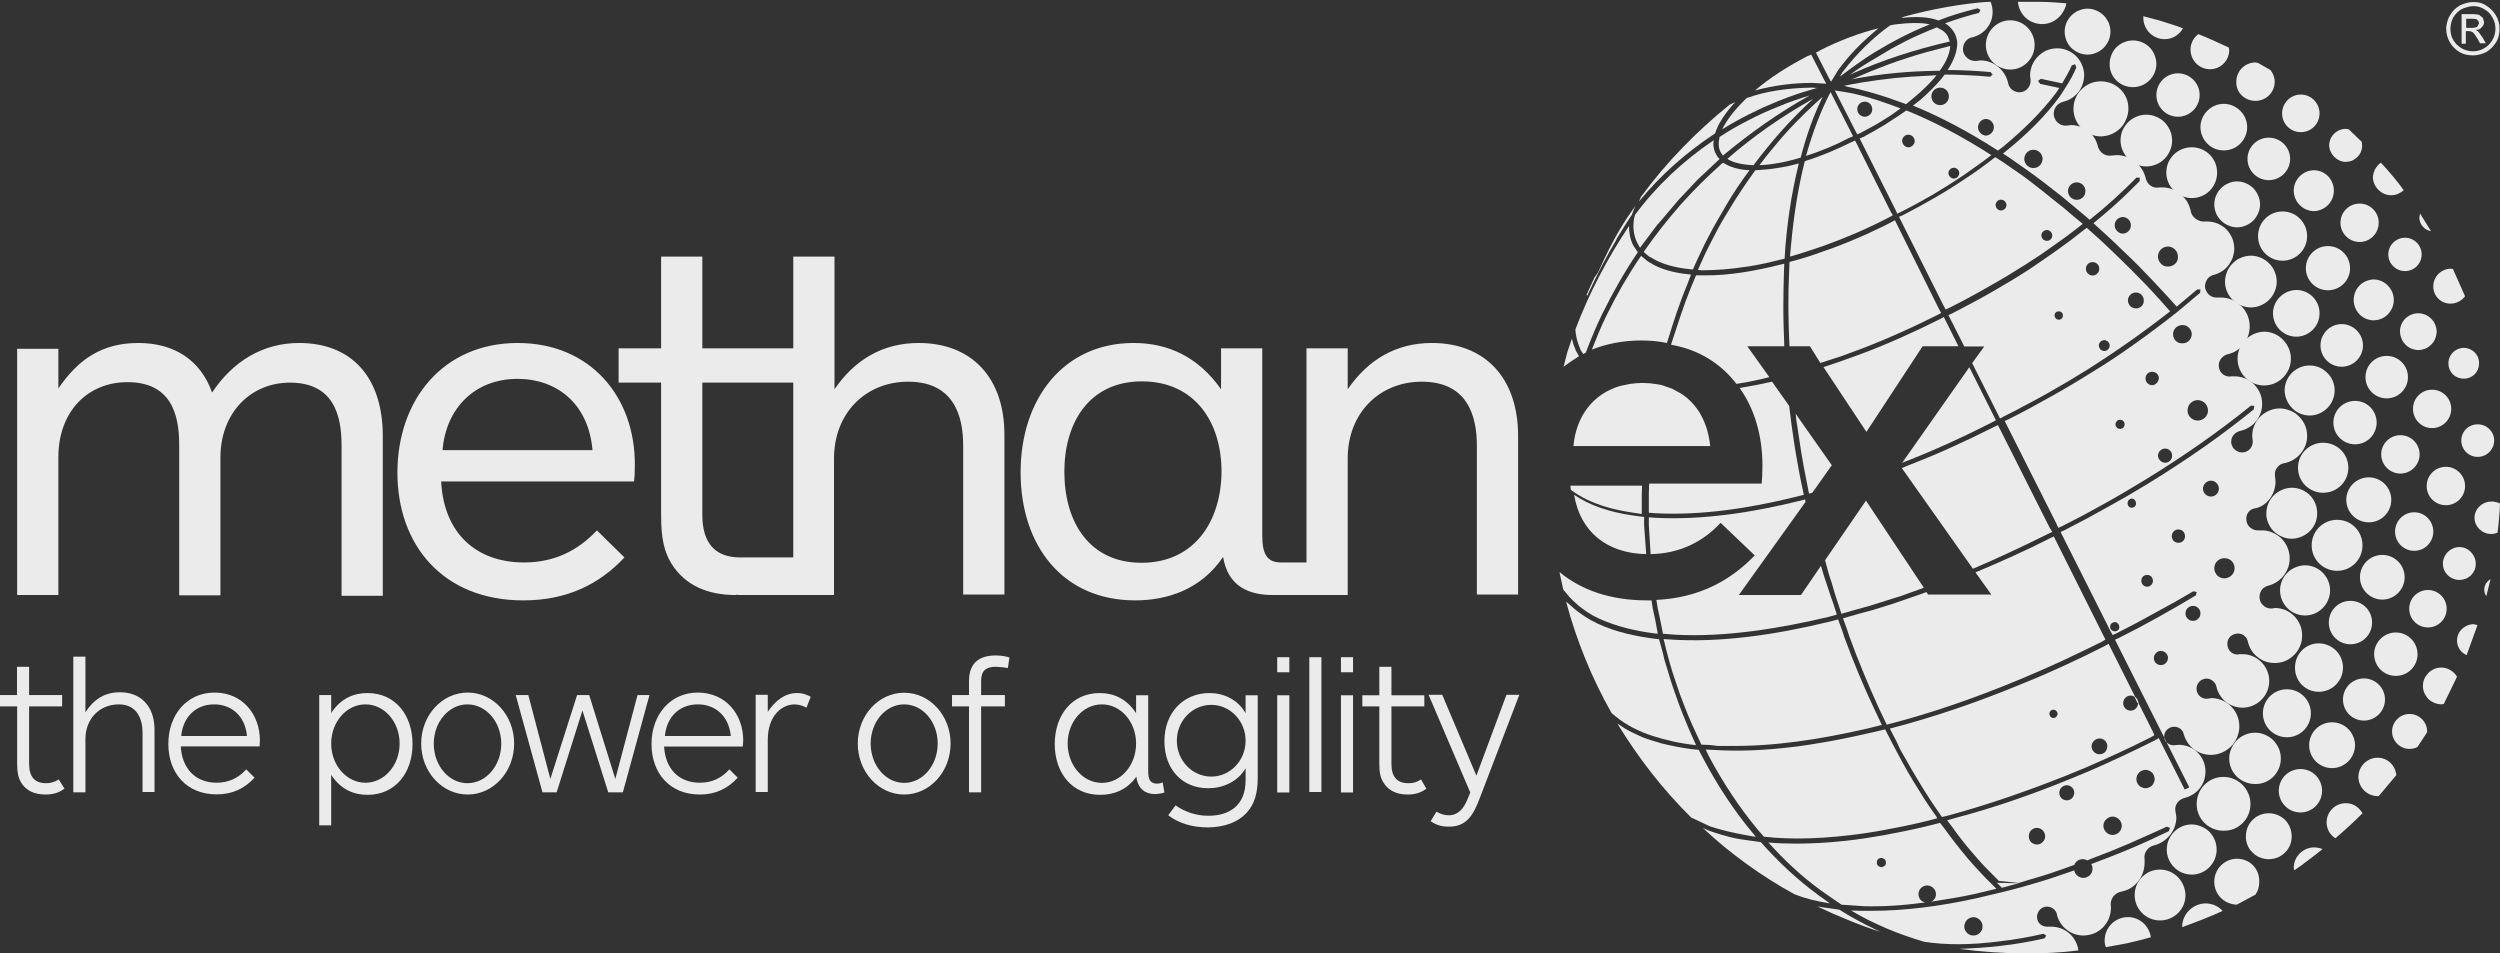
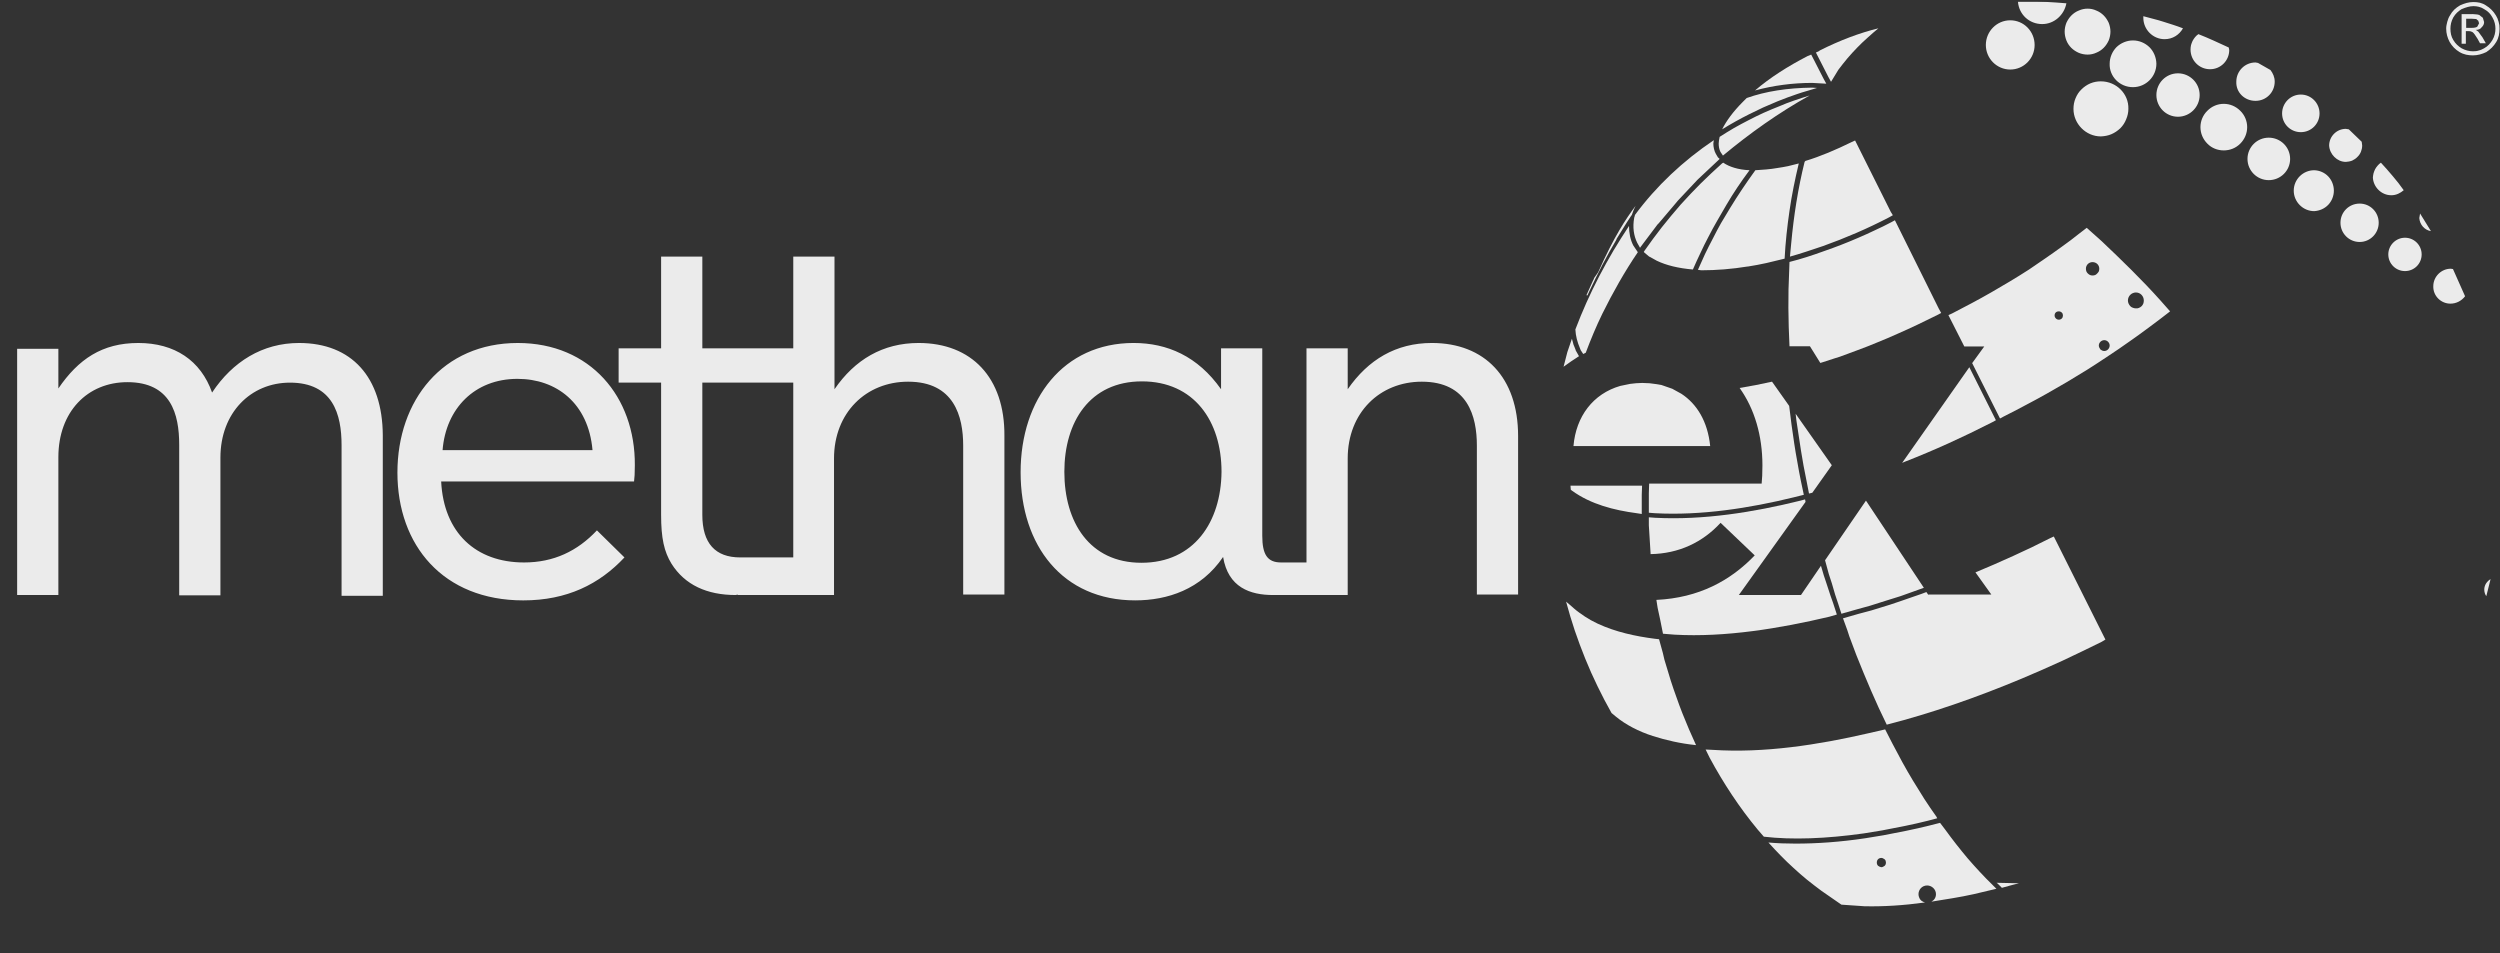
<svg xmlns="http://www.w3.org/2000/svg" version="1.2" viewBox="0 0 1589 606" width="1589" height="606">
  <rect x="0" y="0" width="1589" height="606" fill="#333333" stroke="none" />
  <title>logo_colour-svg</title>
  <defs>
    <clipPath clipPathUnits="userSpaceOnUse" id="cp1">
      <path d="m0 1h1589v605h-1589z" />
    </clipPath>
  </defs>
  <style>
		.s0 { fill: #fff } 
		.s1 { fill: #ffffff } 
		.s2 { fill: #fff } 
	</style>
  <g id="Clip-Path" clip-path="url(#cp1)">
    <g id="Layer" style="opacity: .9">
      <path id="Layer" class="s0" d="m1375.8 24.9c5.1 0 9.3-2.7 11.7-6.9q-3.1-1.2-6.2-2.2-3.1-1-6.3-2-3.1-1-6.3-1.8-3.2-0.9-6.4-1.7v1c0 7.5 6.1 13.6 13.5 13.6zm28.9 19.1c6.9 0 12.2-5.6 12.2-12.2l-0.3-1.6q-2.4-1.1-4.8-2.2-2.4-1.1-4.8-2.2-2.4-1-4.8-2.1-2.5-1-4.9-2-1.2 0.8-2.1 1.9-0.9 1.1-1.6 2.4-0.6 1.3-1 2.7-0.3 1.4-0.3 2.8c0 6.9 5.5 12.5 12.4 12.5zm28.9 20.1c6.9 0 12.2-5.5 12.2-12.2 0-2.9-1.1-5.3-2.7-7.4l-7.9-4.5-1.6-0.3c-6.9 0-12.2 5.6-12.2 12.2-0.3 6.9 5.3 12.2 12.2 12.2zm28.8 19.9c-6.6 0-11.9-5.3-11.9-11.9 0-6.6 5.3-12 11.9-12 6.6 0 11.9 5.4 11.9 12 0 6.6-5.3 11.9-11.9 11.9zm28.6 18.9c1.4-0.1 2.7-0.3 4-0.8 1.2-0.6 2.4-1.3 3.3-2.3 1-0.9 1.8-2.1 2.3-3.3 0.5-1.3 0.8-2.6 0.8-4l-0.3-2.4-8.2-7.9-1.9-0.3c-5.8 0-10.6 4.8-10.6 10.6 0.3 5.6 5.1 10.4 10.6 10.4zm28.9 21.2c3.2 0 5.8-1.4 7.9-3.2q-1.6-2.3-3.4-4.6-1.8-2.2-3.6-4.4-1.8-2.2-3.7-4.3-1.9-2.1-3.8-4.2-1.2 0.8-2.1 1.9-0.9 1-1.6 2.3-0.6 1.2-1 2.6-0.3 1.3-0.4 2.7c0.3 5.9 5.3 11.2 11.7 11.2zm-221.9-108.8c7.7 0 14-5.8 15.4-13.2q-3.3-0.3-6.5-0.5-3.3-0.2-6.5-0.4-3.3-0.1-6.5-0.2-3.3 0-6.5 0h-4.8c0.6 8.2 7.2 14.3 15.4 14.3zm28.9 19.4c1.9 0 3.8-0.4 5.5-1.2 1.8-0.7 3.4-1.8 4.7-3.1 1.4-1.4 2.4-3 3.2-4.7 0.7-1.8 1.1-3.7 1.1-5.6 0-1.9-0.4-3.8-1.1-5.6-0.8-1.7-1.8-3.3-3.2-4.7-1.3-1.3-2.9-2.4-4.7-3.1-1.7-0.8-3.6-1.2-5.5-1.2-2 0-3.8 0.4-5.6 1.2-1.8 0.7-3.4 1.8-4.7 3.1-1.4 1.4-2.4 3-3.2 4.7-0.7 1.8-1.1 3.7-1.1 5.6 0 1.9 0.4 3.8 1.1 5.6 0.7 1.8 1.8 3.4 3.1 4.7 1.4 1.4 3 2.4 4.8 3.2 1.7 0.7 3.6 1.1 5.6 1.1zm28.8 20.7c8.2 0 14.9-6.7 14.9-14.9-0.1-3.9-1.6-7.7-4.4-10.5-2.8-2.7-6.5-4.3-10.5-4.3-3.9 0-7.7 1.6-10.5 4.3-2.7 2.8-4.3 6.6-4.3 10.5-0.3 8 6.3 14.9 14.8 14.9zm28.6 18.8c-7.6 0-13.7-6.2-13.7-13.8 0-7.6 6.1-13.8 13.7-13.8 7.6 0 13.8 6.2 13.8 13.8 0 7.6-6.2 13.8-13.8 13.8zm44 6.6c0-3.9-1.6-7.7-4.4-10.4-2.8-2.8-6.5-4.4-10.5-4.4-3.9 0-7.7 1.6-10.4 4.4-2.8 2.7-4.4 6.5-4.4 10.4 0 4 1.6 7.7 4.4 10.5 2.7 2.8 6.5 4.3 10.4 4.3 4 0 7.7-1.5 10.5-4.3 2.8-2.8 4.4-6.5 4.4-10.5zm13.7 33.7c-7.4 0-13.5-6-13.5-13.5 0-7.5 6.1-13.5 13.5-13.5 7.5 0 13.6 6 13.6 13.5 0 7.5-6.1 13.5-13.6 13.5zm15.9 6.7c0 7.1 5.9 13 13 13 3.4-0.2 6.6-1.6 8.9-4 2.3-2.4 3.6-5.7 3.6-9 0-3.4-1.3-6.7-3.6-9.1-2.3-2.4-5.5-3.8-8.9-3.9-7.1 0-13 5.8-13 13zm41.9 32.6c-6.8 0-12.2-5.5-12.2-12.2 0-6.8 5.4-12.2 12.2-12.2 6.7 0 12.1 5.4 12.1 12.2 0 6.7-5.4 12.2-12.1 12.2zm28.8 18.5c-5.8 0-10.6-4.7-10.6-10.6 0-5.8 4.8-10.6 10.6-10.6 5.9 0 10.6 4.8 10.6 10.6 0 5.9-4.7 10.6-10.6 10.6zm28.9 20.7c3.7 0 7.1-1.8 9.3-4.7l-7.7-17.3-1.4-0.2c-6 0-11.1 5-11.1 11.1-0.2 6.1 4.8 11.1 10.9 11.1zm-279.8-148.8c-8.5 0-15.5-7-15.5-15.6 0-8.7 7-15.7 15.5-15.7 8.6 0 15.5 7 15.5 15.7 0 8.6-6.9 15.6-15.5 15.6zm57.6 7.5c-2.3 0-4.5 0.4-6.7 1.3-2.1 0.9-4 2.2-5.6 3.8-1.7 1.6-2.9 3.5-3.8 5.7-0.9 2.1-1.3 4.4-1.3 6.7 0 9.5 7.9 17.5 17.4 17.5 2.3-0.1 4.6-0.5 6.7-1.4 2.1-0.9 4-2.2 5.7-3.8 1.6-1.6 2.9-3.6 3.7-5.7 0.9-2.1 1.4-4.3 1.4-6.6 0.3-9.6-7.7-17.5-17.5-17.5z" />
-       <path id="Layer" fill-rule="evenodd" class="s0" d="m1347.8 89.3c0-2.1 0.4-4.3 1.2-6.3 0.9-1.9 2.1-3.8 3.6-5.3 1.5-1.5 3.3-2.7 5.3-3.5 2-0.9 4.1-1.3 6.3-1.3 2.1 0 4.3 0.4 6.3 1.3 2 0.8 3.8 2 5.3 3.5 1.5 1.6 2.7 3.4 3.5 5.3 0.9 2 1.3 4.2 1.3 6.3 0 2.2-0.4 4.3-1.3 6.3-0.8 2-2 3.8-3.5 5.3-1.5 1.5-3.3 2.8-5.3 3.6-2 0.8-4.2 1.3-6.3 1.3-9 0-16.2-7.5-16.4-16.5zm29.1 20.4c0-2.1 0.4-4.2 1.2-6.2 0.8-1.9 2-3.7 3.5-5.2 1.5-1.5 3.3-2.7 5.3-3.5 1.9-0.8 4-1.2 6.2-1.2 2.1 0 4.2 0.4 6.2 1.2 1.9 0.8 3.7 2 5.2 3.5 1.5 1.5 2.7 3.3 3.5 5.2 0.8 2 1.2 4.1 1.2 6.2 0 9.1-7.1 16.2-16.1 16.2-8.8 0-16.2-7.4-16.2-16.2zm39.5 33.6c-1.8-0.7-3.4-1.8-4.7-3.1-1.4-1.4-2.5-3-3.2-4.7-0.7-1.8-1.1-3.7-1.1-5.6 0-1.9 0.4-3.8 1.1-5.5 0.7-1.8 1.8-3.4 3.2-4.8 1.3-1.3 2.9-2.4 4.7-3.1 1.7-0.8 3.6-1.2 5.5-1.2 1.9 0 3.8 0.4 5.6 1.2 1.7 0.7 3.3 1.8 4.7 3.1 1.3 1.4 2.4 3 3.1 4.8 0.8 1.7 1.2 3.6 1.2 5.5 0 1.9-0.4 3.8-1.2 5.6-0.7 1.7-1.8 3.3-3.1 4.7-1.4 1.3-3 2.4-4.7 3.1-1.8 0.8-3.7 1.2-5.6 1.2-1.9 0-3.8-0.4-5.5-1.2zm34.4 22.4c-8.7 0-15.6-7-15.6-15.6 0-8.7 6.9-15.7 15.6-15.7 8.6 0 15.6 7 15.6 15.7 0 8.6-7 15.6-15.6 15.6zm28.8 18.8c-7.7 0-14-6.2-14-14 0-7.8 6.3-14.1 14-14.1 7.8 0 14.1 6.3 14.1 14.1 0 7.8-6.3 14-14.1 14zm38.1-3c2.4 2.4 3.8 5.7 3.8 9.1 0 3.5-1.4 6.8-3.8 9.2-2.4 2.5-5.7 3.8-9.2 3.8-3.4-0.1-6.6-1.5-8.9-3.9-2.3-2.5-3.6-5.7-3.6-9.1 0-3.3 1.3-6.6 3.6-9 2.3-2.4 5.5-3.8 8.9-4 3.5 0 6.8 1.4 9.2 3.9zm19.4 17.6c1.5 0 3 0.4 4.4 0.9 1.5 0.6 2.7 1.5 3.8 2.6 1.1 1.1 2 2.3 2.5 3.8 0.6 1.4 0.9 2.9 1 4.4-0.1 1.5-0.4 3-1 4.4-0.5 1.5-1.4 2.7-2.5 3.8-1.1 1.1-2.3 2-3.8 2.6-1.4 0.5-2.9 0.9-4.4 0.9-1.5 0-3-0.4-4.4-0.9-1.5-0.6-2.7-1.5-3.8-2.6-1.1-1.1-2-2.3-2.5-3.8-0.6-1.4-0.9-2.9-1-4.4 0-6.6 5.3-11.7 11.7-11.7zm28.9 22c5.3 0 9.8 4.3 9.7 9.9 0 2.6-1 5-2.8 6.9-1.9 1.8-4.3 2.8-6.9 2.8-2.6 0-5.1-1-7-2.8-1.8-1.9-2.8-4.3-2.8-6.9 0-5.6 4.5-9.9 9.8-9.9zm-151.8-42.1c0-2.2 0.5-4.3 1.3-6.3 0.8-2 2-3.8 3.6-5.3 1.5-1.6 3.3-2.8 5.3-3.6 2-0.8 4.1-1.3 6.3-1.3 2.1 0 4.2 0.5 6.2 1.3 2 0.8 3.8 2 5.3 3.6 1.6 1.5 2.8 3.3 3.6 5.3 0.8 2 1.3 4.1 1.3 6.3 0 2.1-0.5 4.3-1.3 6.2-0.8 2-2 3.8-3.6 5.4-1.5 1.5-3.3 2.7-5.3 3.5-2 0.9-4.1 1.3-6.2 1.3-9 0-16.5-7.4-16.5-16.4zm45.3 5.3c8.2 0 14.8 6.6 14.8 14.8 0 4-1.5 7.7-4.3 10.5-2.8 2.8-6.6 4.4-10.5 4.4-3.9 0-7.7-1.6-10.5-4.4-2.7-2.8-4.3-6.5-4.3-10.5 0-7.9 6.6-14.6 14.8-14.8zm28.9 48.8c-7.5 0-13.5-6.1-13.5-13.5 0-7.5 6-13.6 13.5-13.6 7.4 0 13.5 6.1 13.5 13.6 0 7.4-6.1 13.5-13.5 13.5zm28.6 20.1c-7.5 0-13.5-6-13.5-13.5 0-7.5 6-13.5 13.5-13.5 7.4 0 13.5 6 13.5 13.5 0 7.5-6.1 13.5-13.5 13.5zm28.8 18.9c-6.7 0-12.1-5.5-12.1-12.2 0-6.8 5.4-12.2 12.1-12.2 6.8 0 12.2 5.4 12.2 12.2 0 6.7-5.4 12.2-12.2 12.2zm29 18.3c-5.8 0-10.4-4.7-10.4-10.4 0-5.7 4.6-10.3 10.4-10.3 5.8 0 10.5 4.6 10.5 10.3 0 5.7-4.7 10.4-10.5 10.4zm-135.7-79.6c9.3 0 17 8 17 17.2 0 2.3-0.5 4.5-1.3 6.5-0.9 2.1-2.1 3.9-3.7 5.5-1.6 1.6-3.4 2.8-5.5 3.7-2 0.8-4.2 1.3-6.5 1.3-9.2 0-16.9-7.4-16.9-17 0-9.5 7.7-16.9 16.9-17.2zm13 37.4c0-8.8 7.2-15.9 15.9-15.9 2.1 0 4.1 0.4 6.1 1.2 1.9 0.8 3.6 2 5.1 3.5 1.5 1.4 2.7 3.2 3.5 5.1 0.8 2 1.2 4 1.2 6.1 0 8.7-7.2 15.9-15.9 15.9-8.7 0-15.6-7.2-15.9-15.9zm44.8 34.2c-7.7 0-13.8-6.2-13.8-13.8 0-7.6 6.1-13.8 13.8-13.8 7.6 0 13.7 6.2 13.7 13.8 0 7.6-6.1 13.8-13.7 13.8zm28.8 18.6c-6.7 0-12.2-5.5-12.2-12.2 0-6.8 5.5-12.2 12.2-12.2 6.7 0 12.2 5.4 12.2 12.2 0 6.7-5.5 12.2-12.2 12.2zm28.9 20.1c-6.8 0-12.2-5.4-12.2-12.2 0-6.7 5.4-12.2 12.2-12.2 6.7 0 12.2 5.5 12.2 12.2 0 6.8-5.5 12.2-12.2 12.2zm30.3-2.3q0.7 0.1 1.4 0.3 0.7 0.1 1.4 0.4 0.7 0.2 1.3 0.6-0.1 2.3-0.2 4.6-0.2 2.4-0.4 4.7-0.2 2.3-0.4 4.6-0.3 2.3-0.6 4.6-2 0.8-4 0.8c-5.8 0-10.6-4.7-10.6-10.3 0-5.6 4.8-10.3 10.6-10.3q0.8-0.1 1.5 0zm-108.3-5.6c-8.9 0-16-7.1-16-15.9 0-8.8 7.1-15.9 16-15.9 8.9 0 16 7.1 16 15.9 0 8.8-7.1 15.9-16 15.9zm29 18.8c-7.9 0-14.3-6.4-14.3-14.3 0-7.9 6.4-14.3 14.3-14.3 7.9 0 14.3 6.4 14.3 14.3 0 7.9-6.4 14.3-14.3 14.3zm28.9 18.1c-6.8 0-12.2-5.5-12.2-12.2 0-6.8 5.4-12.3 12.2-12.3 6.7 0 12.1 5.5 12.1 12.3 0 6.7-5.4 12.2-12.1 12.2zm18.2 8.2c0-5.9 5-10.6 10.6-10.6 5.6 0 10.3 5 10.3 10.6 0 1.3-0.2 2.7-0.7 3.9-0.6 1.3-1.3 2.4-2.3 3.4-0.9 0.9-2.1 1.7-3.3 2.2-1.3 0.5-2.6 0.8-4 0.8-5.8 0-10.6-4.5-10.6-10.3zm-96.1-48.3c2.1 0 4.2 0.4 6.2 1.2 2 0.8 3.8 2 5.3 3.5 1.5 1.5 2.7 3.3 3.5 5.3 0.8 1.9 1.2 4.1 1.2 6.2 0 2.1-0.4 4.2-1.2 6.2-0.8 1.9-2 3.7-3.5 5.2-1.5 1.5-3.3 2.7-5.3 3.5-2 0.9-4.1 1.3-6.2 1.3-2.1 0-4.2-0.4-6.2-1.3-2-0.8-3.7-2-5.3-3.5-1.5-1.5-2.6-3.3-3.4-5.2-0.9-2-1.3-4.1-1.2-6.2 0-8.8 7.1-15.9 16.1-16.2zm28.9 20.4c2.1 0 4.2 0.4 6.2 1.2 1.9 0.8 3.7 2 5.2 3.5 1.5 1.5 2.7 3.3 3.5 5.3 0.8 2 1.2 4.1 1.2 6.2 0 2.1-0.4 4.2-1.2 6.2-0.8 2-2 3.8-3.5 5.3-1.5 1.5-3.3 2.7-5.2 3.5-2 0.8-4.1 1.2-6.2 1.2-9 0-16.2-7.2-16.2-16.2 0-9 7.2-16.2 16.2-16.2zm28.7 50.7c-7.8 0-14.2-6.4-14.2-14.2 0-7.9 6.4-14.2 14.2-14.2 7.8 0 14.2 6.3 14.2 14.2 0 7.8-6.4 14.2-14.2 14.2zm29 17.7c-6.6 0-11.9-5.3-11.9-11.9 0-6.6 5.3-11.9 11.9-11.9 6.6 0 11.9 5.3 11.9 11.9 0 6.6-5.3 11.9-11.9 11.9zm28.9-2.1l2.6 0.6-6.9 19.1c-3.7-1.6-6.1-5.1-6.1-9.3 0-5.6 4.5-10.1 10.4-10.4zm-121.7-27.5c0.8-2 2-3.7 3.5-5.2 1.4-1.5 3.2-2.6 5.1-3.4 1.9-0.8 4-1.3 6.1-1.3 8.7 0 15.9 7.2 15.9 15.9 0 8.8-7.2 16-15.9 16-8.8 0-15.9-7.2-15.9-16 0-2 0.4-4.1 1.2-6zm43.5 40.3c-7.6 0-13.7-6.2-13.7-13.8 0-7.7 6.1-13.8 13.7-13.8 7.7 0 13.8 6.1 13.8 13.8 0 7.6-6.1 13.8-13.8 13.8zm28.9 20.1c-7.6 0-13.8-6.1-13.8-13.8 0-7.6 6.2-13.8 13.8-13.8 7.6 0 13.8 6.2 13.8 13.8 0 7.7-6.2 13.8-13.8 13.8zm38.9 0.5l-8.4 17.3-1.6 0.3c-1.6-0.1-3.1-0.4-4.5-1-1.4-0.6-2.7-1.4-3.8-2.5-1-1.1-1.9-2.4-2.5-3.8-0.6-1.4-0.9-2.9-0.9-4.4 0-1.5 0.3-3.1 0.9-4.5 0.6-1.4 1.5-2.6 2.5-3.7 1.1-1.1 2.4-2 3.8-2.6 1.4-0.6 2.9-0.9 4.5-0.9 4.2 0 7.9 2.4 10 5.8zm-93.7 8.5c-1.9-0.8-3.6-2-5-3.4-1.4-1.4-2.5-3.1-3.2-5-0.8-1.9-1.1-3.9-1.1-5.9 0-8.5 6.6-15.4 15.1-15.4 4.1 0 8 1.7 10.9 4.5 2.9 2.9 4.5 6.8 4.5 10.9 0 4.1-1.6 8-4.5 10.9-2.9 2.9-6.8 4.5-10.9 4.5-2 0-4-0.4-5.8-1.1zm34.5 19.4c-7.4 0-13.3-6-13.3-13.4 0-7.4 5.9-13.4 13.3-13.4 7.4 0 13.4 6 13.4 13.4 0 7.4-6 13.4-13.4 13.4zm40.2 6.9v0.5l-6.1 9.3q-0.6 0.3-1.2 0.6-0.6 0.2-1.3 0.4-0.6 0.1-1.2 0.2-0.7 0.1-1.4 0.1c-6.1 0-11.1-5-11.1-11.1 0-6.1 5-11.1 11.1-11.1 6.1 0 11.2 5 11.2 11.1zm-89.1 3.7c-8.5 0-15.3-6.8-15.3-15.2 0-8.5 6.8-15.3 15.3-15.3 8.4 0 15.2 6.8 15.2 15.3 0 8.4-6.8 15.2-15.2 15.2zm42.1 10.6c-0.7 1.8-1.8 3.4-3.1 4.7-1.4 1.4-3 2.4-4.8 3.2-1.7 0.7-3.6 1.1-5.5 1.1-1.9 0-3.8-0.3-5.6-1.1-1.8-0.7-3.4-1.8-4.7-3.1-1.4-1.4-2.5-3-3.2-4.8-0.7-1.7-1.1-3.6-1.1-5.6 0-1.9 0.4-3.8 1.1-5.5 0.7-1.8 1.8-3.4 3.2-4.8 1.3-1.3 2.9-2.4 4.7-3.1 1.8-0.8 3.7-1.1 5.6-1.1 1.9 0 3.8 0.4 5.5 1.1 1.8 0.7 3.4 1.8 4.8 3.2 1.3 1.3 2.4 2.9 3.1 4.7 0.8 1.8 1.1 3.6 1.2 5.5-0.1 2-0.4 3.8-1.2 5.6zm27.4 13.5l-11.2 13.3h-0.7c-6.7 0-12.2-5.6-12.2-12.2 0-6.6 5.5-12.2 12.2-12.2 6.3 0 11.3 4.8 11.9 11.1zm-89.8 5.6c-9 0-16.4-7.1-16.4-16.2 0-2.1 0.4-4.3 1.3-6.2 0.8-2 2-3.8 3.5-5.4 1.5-1.5 3.3-2.7 5.3-3.5 2-0.9 4.1-1.3 6.3-1.3 2.2 0 4.3 0.4 6.3 1.3 2 0.8 3.8 2 5.3 3.5 1.5 1.6 2.7 3.4 3.6 5.4 0.8 2 1.2 4.1 1.2 6.2 0 9.1-7.4 16.5-16.4 16.2zm28.9 18.1c-7.6 0-13.8-6.2-13.8-13.8 0-7.7 6.2-13.8 13.8-13.8 7.6 0 13.7 6.1 13.7 13.8 0 7.6-6.1 13.8-13.7 13.8zm39.4 0.5c-5.5 5.6-11.4 10.9-17.2 15.9-3.4-2.1-5.6-5.8-5.6-10.1 0-6.9 5.6-12.2 12.2-12.2 4.8 0 8.5 2.7 10.6 6.4zm-88.4 11.1c-9.3 0-17-7.4-17-17 0-9.5 7.5-17.2 17-17.2 2.2 0 4.5 0.4 6.6 1.3 2.1 0.9 4 2.2 5.6 3.8 1.6 1.6 2.8 3.5 3.7 5.6 0.9 2 1.3 4.3 1.3 6.5 0 9.6-7.7 17.3-17.2 17zm34.4-10c1.8 0.7 3.4 1.8 4.8 3.1 1.3 1.4 2.4 3 3.1 4.8 0.7 1.8 1.1 3.7 1.1 5.6 0 1.9-0.3 3.8-1 5.6-0.8 1.8-1.8 3.4-3.2 4.7-1.4 1.4-3 2.5-4.7 3.2-1.8 0.7-3.7 1.1-5.7 1.1-1.9 0-3.8-0.4-5.6-1.1-1.8-0.7-3.4-1.8-4.7-3.2-1.4-1.3-2.5-2.9-3.2-4.7-0.7-1.8-1.1-3.7-1-5.6 0-8.3 6.6-14.6 14.5-14.6 2 0 3.9 0.4 5.6 1.1zm23.3 20.6q0.7 0 1.4 0.1 0.6 0 1.3 0.2 0.7 0.1 1.3 0.3 0.7 0.2 1.3 0.5-2.2 1.8-4.4 3.5-2.2 1.7-4.5 3.4-2.2 1.7-4.5 3.4-2.3 1.6-4.6 3.2l-0.3-1.6c0-7.1 5.9-13 13-13zm-77.8-14.6c2 0 4.1 0.5 6 1.3 2 0.8 3.7 1.9 5.2 3.4 1.5 1.5 2.6 3.3 3.4 5.2 0.8 1.9 1.2 4 1.2 6.1 0 8.7-7.1 15.9-15.8 15.9-8.8 0-15.9-7.2-15.9-15.9 0-8.8 7.1-16 15.9-16zm34.3 22.9c1.8 0.7 3.4 1.8 4.7 3.2 1.3 1.3 2.3 3 3 4.7 0.6 1.8 0.9 3.7 0.9 5.6 0 3.2-0.8 5.8-2.4 8.2l-11.9 6.4c-8-0.3-14.3-6.4-14.3-14.6 0-8.2 6.6-14.6 14.5-14.6 1.9 0 3.8 0.4 5.5 1.1zm-38.3 22c0 2.1-0.4 4.2-1.2 6.2-0.8 1.9-2 3.7-3.5 5.2-1.5 1.5-3.3 2.7-5.3 3.5-1.9 0.8-4 1.3-6.2 1.2-2.1 0.1-4.2-0.4-6.2-1.2-1.9-0.8-3.7-2-5.2-3.5-1.5-1.5-2.7-3.3-3.5-5.2-0.8-2-1.2-4.1-1.2-6.2 0-2.2 0.4-4.3 1.2-6.2 0.8-2 2-3.8 3.5-5.3 1.5-1.5 3.3-2.7 5.2-3.5 2-0.8 4.1-1.2 6.2-1.2 8.8 0 15.9 7.2 16.2 16.2zm12.7 5.3q1.5 0 3 0.3 1.5 0.3 2.9 0.9 1.4 0.6 2.7 1.5 1.2 0.9 2.3 2.1c-8.5 3.9-17 7.1-25.7 10.3v-0.3c0-7.9 6.6-14.6 14.8-14.8zm-34.7 21.5q-3.5 1-7.1 1.9-3.5 0.9-7.1 1.7-3.6 0.8-7.2 1.4-3.6 0.7-7.2 1.3c-0.5-1.3-0.8-2.6-0.8-4.2 0-8.2 6.6-14.9 14.8-14.9 7.5 0 13.5 5.6 14.6 12.8zm-325.4-467.6l1.3-3q6.1-8.2 12.6-16 6.6-7.8 13.7-15.1 7.1-7.4 14.6-14.2 7.5-6.9 15.5-13.3l3.5-1.6c-6.4 6.9-10.9 13.8-12.8 19.9-18.5 12.2-34.7 26.5-48.4 43.3zm144.6 146.4l-27.3-41.2 0.8-0.2 7.1-2.4 3.7-1.3 11.2-4c17.2-6.4 34.4-14.1 51.3-22.6l2.4-1.3 9.3 18.6h-22.8zm-44.1-201.8q-5 5-9.7 10.3-4.8 5.3-9.2 10.8-4.5 5.5-8.8 11.2c-7.1-0.3-12.9-1.6-16.6-4q6.2-5.5 12.8-10.6 6.6-5.1 13.4-9.9 6.9-4.8 13.9-9.2 7.1-4.4 14.4-8.5-5.2 4.8-10.2 9.9zm2.3 27.5c-9.6 2.9-18.6 4.5-26.2 4.8q4.4-5.9 9.2-11.6 4.7-5.7 9.7-11.2 5.1-5.4 10.4-10.6 5.3-5.2 10.9-10.1c-5.6 11.4-10.3 24.4-14 38.7zm30 481.3q2.8 1.6 5.5 3.1 2.8 1.5 5.6 3 2.9 1.4 5.7 2.8l3.7 1.8q-5.1-1.6-10.2-3.5-5-1.8-10-3.9-5-2-10-4.2-4.9-2.2-9.7-4.5 1.7 0.3 3.5 0.6 1.7 0.3 3.5 0.5 1.7 0.3 3.5 0.5 1.7 0.3 3.5 0.5 2.7 1.7 5.4 3.3zm-131.2-365.1c-11.6 0-22.2 2.1-31.5 5.8 2.9-7.4 5.8-14.6 9.3-21.7q2.4-4.9 5-9.8 2.6-4.8 5.3-9.6 2.8-4.7 5.7-9.4 2.9-4.6 6-9.1l0.2 0.2 3.5 2.9 0.8 0.6 4.2 2.4c6.1 3.1 14 5 23 5.8l-2.6 6.9c-4.8 11.4-8.5 23.1-12.2 35l-0.5 1.6c-5.1-1.1-10.6-1.6-16.2-1.6zm18.8 2.7l0.5-1.6c3.8-11.4 7.5-23.4 12-34.3l3.4-8.2h4.5c16.4 0.3 33.6-2.9 49.5-6.9l2.1-0.5-0.2 4.8q-0.2 5.9-0.3 11.9-0.1 6-0.1 11.9 0 6 0.2 12 0.2 5.9 0.4 11.9h-23.5l14 19.6q-2.6 0.7-5.2 1.3-2.6 0.6-5.2 1.1-2.6 0.6-5.2 1-2.7 0.5-5.3 0.9c-9.8-12.8-23.8-21.8-41.6-24.9zm117.6-135.1l-13.5-26.5 5.3 0.8c10 1.6 19.8 4.5 29.4 8l7.1 2.6q-3 2.2-6 4.3-3.1 2-6.2 3.9-3.2 2-6.4 3.7-3.2 1.8-6.5 3.5l-2.4 1.1zm-1.9 2.6q0 0 0 0zm0 0c0 0-2.6 1.1-2.6 1.1q-3.3 1.7-6.6 3.3-3.4 1.6-6.8 3-3.4 1.4-6.9 2.7-3.5 1.3-7 2.4c4.2-15.1 9.5-28.9 15.6-40.6l13.5 26.5zm2.7-17.2q0 0.9 0.3 1.8 0.4 0.9 1.1 1.6 0.6 0.6 1.5 1 0.9 0.4 1.8 0.4 1 0 1.9-0.4 0.9-0.4 1.5-1 0.7-0.7 1.1-1.6 0.3-0.9 0.3-1.8c0-2.7-2.1-4.8-4.8-4.8-2.6 0-4.7 2.1-4.7 4.8zm-0.6-24.8q2.1-1.4 4.2-2.8 2.2-1.4 4.4-2.7 2.2-1.3 4.4-2.6 4.5-2.8 9.2-5.5 4.7-2.6 9.4-5 4.8-2.4 9.7-4.5 4.9-2.2 9.9-4.1l3.7 2.1q0.5 0.4 1 0.8 0.5 0.5 1 1 0.4 0.5 0.8 1 0.3 0.6 0.6 1.2l1.1 2.9-1.4 0.3c-20.6 4.8-41.3 11.4-60.6 20.1l-1.6 0.8q2.1-1.5 4.2-3zm49.6 3.3h1.3l-1.3 1.6q-1.4 1.6-2.9 3.2-1.5 1.5-3 3-1.5 1.5-3.1 2.9-1.6 1.5-3.2 2.8l-5.8 4.8-11.2-4c-8.7-2.9-17.2-5.3-26.2-7.1l-2.1-0.6h0.3q5.3-1.1 10.6-2 5.4-0.9 10.7-1.6 5.4-0.7 10.8-1.3 5.4-0.5 10.8-0.9h0.5zm-28.1-31.8l3.2-0.6c8.7-1 16.2-1.3 22 0-12.2 4.8-23.8 10.9-35.2 17.8q-2.9 1.8-5.7 3.7-2.7 1.8-5.5 3.8-2.7 1.9-5.4 3.9-2.7 2-5.4 4l1.6-2.7c9.5-12.4 19.6-22.2 30.4-29.9zm36.6 13.5l1.6-0.3c-0.3 4.5-2.4 9.8-6.7 15.7h-1c-18.3 0.2-36.3 1.8-54.3 5.3l-1.1 0.3 1.6-0.6q5.5-2.4 11-4.7 5.5-2.2 11.1-4.3 5.6-2.1 11.3-3.9 5.7-1.9 11.4-3.5l2.1-0.6zm-240.4 349.9l-4-4.8-2.4-11.1c13.8 11.4 32.3 18 55.6 18h2.9l0.8 5.1 1.6 7.4 1.6 8.7-2.1-0.2c-12.2-1.6-23.8-4.3-35-9.3l-4.2-2.1q-2-1.2-3.9-2.4-1.9-1.3-3.7-2.7-1.8-1.4-3.4-2.9-1.7-1.5-3.3-3.2zm48.7-27.8v0.5c-24.6-0.5-41.8-13.8-45.8-37.7l3.5 2.2c11.1 6.6 24.3 9.8 37.3 11.4l3.7 0.5v5.3zm56.3 177.7q-2.6-0.6-5.3-1.2-2.6-0.7-5.3-1.4-2.6-0.8-5.2-1.6l-11.9-5.6c-18-17.8-33.6-37.9-46.9-59.7q2.5 1.7 5.1 3.3 2.6 1.5 5.3 2.8 2.6 1.3 5.4 2.5 2.8 1.1 5.7 2l6.9 2.1c6 1.4 12.1 2.7 18.5 3.5l4.8 0.5 3.1 5.9c8.8 16.7 19.9 33.6 32.1 48l1 1.3h-0.8l-7.1-1.3q-2.7-0.5-5.4-1.1zm60.5 44.8c-8.5-1.3-15.9-3.2-22.5-5.8q-7.9-4.3-15.6-9.2-7.6-4.8-14.9-10.1-7.3-5.3-14.3-11-6.9-5.7-13.5-11.9l3.5 1.6q2.6 1 5.3 1.8 2.7 0.9 5.4 1.6 2.7 0.8 5.4 1.4 2.8 0.6 5.6 1l11.1 1.6h0.5c11.4 12.8 23.6 24.2 36.6 33.7zm42.6-102.4l-4.5-8.7c27.8-7.2 56.6-17 85.8-29.2q6.5-2.6 12.9-5.4 6.4-2.8 12.7-5.7 6.4-3 12.7-6 6.3-3.1 12.5-6.2l2.4-1.4 17.2 34.3q-0.3-0.3-0.7-0.6-0.4-0.2-0.8-0.4-0.4-0.2-0.8-0.3-0.4-0.1-0.9-0.1c-2.6 0-4.7 2.2-4.7 4.8q0 1 0.3 1.8 0.4 0.9 1.1 1.6 0.6 0.7 1.5 1 0.9 0.4 1.8 0.4 1 0 1.9-0.4 0.8-0.3 1.5-1 0.7-0.7 1-1.6 0.4-0.8 0.4-1.8v-0.5l9.3 18.5 1 2.4-2.4 1.4c-13.5 6.9-27.5 13.2-41.5 19.3l-11.7 4.8c-24.6 9.8-49.8 18.6-75.2 25.5l-4.2 1-2.9-4.2c-5.6-8-10.9-16.7-15.9-25.2l-7.7-13.5zm123.7 2.6q0 1 0.4 1.9 0.4 0.9 1.1 1.6 0.7 0.7 1.6 1.1 0.9 0.4 1.9 0.4 1 0 1.9-0.3 0.9-0.4 1.7-1.1 0.7-0.7 1-1.7 0.4-0.9 0.4-1.9 0.1-1-0.3-1.9-0.4-1-1.1-1.7-0.7-0.7-1.7-1.1-0.9-0.4-1.9-0.3c-2.7 0-5 2.4-5 5zm-26.8-20.7q0 0.5 0.2 1 0.2 0.5 0.6 0.9 0.4 0.4 0.9 0.6 0.4 0.2 1 0.2c0.6-0.1 1.3-0.4 1.7-0.9 0.5-0.5 0.8-1.1 0.8-1.8 0-0.7-0.3-1.3-0.8-1.8-0.4-0.5-1.1-0.8-1.7-0.8-1.6 0-2.7 1-2.7 2.6zm14.8-316.7l6.4 5.3-4.5 3.5c-7.1 5.6-14.6 10.6-22 15.9l-9.8 6.4q-5.9 3.7-11.8 7.3-6 3.6-12.1 7-6 3.5-12.2 6.8-6.1 3.3-12.3 6.4l-2.4 1.1-1.6-2.9-28.1-56 2.4-1c14-7.2 27.5-14.9 40-23.4q2.4-1.6 4.8-3.2 2.4-1.7 4.7-3.3 2.4-1.7 4.7-3.5 2.3-1.7 4.6-3.5l5 3.2 13 9 4.5 3.4 8.2 6.4 5.3 4.3 7.7 6.1zm-42.1-6.7c0-1.8-1.6-3.4-3.5-3.4-1.8 0-3.4 1.6-3.4 3.4q0 0.7 0.3 1.3 0.2 0.7 0.7 1.1 0.5 0.5 1.1 0.8 0.7 0.3 1.3 0.3c1.9 0 3.5-1.6 3.5-3.5zm29.1 19.4c0-1.9-1.6-3.5-3.4-3.5-1.9 0-3.5 1.6-3.5 3.5q0 0.7 0.3 1.3 0.3 0.6 0.7 1.1 0.5 0.5 1.2 0.7 0.6 0.3 1.3 0.3c1.8 0 3.4-1.3 3.4-3.4zm-217.9 323.8l-5.1-0.2-2.6-5.6q-3.1-6.5-5.9-13.2-2.7-6.6-5.2-13.4-2.4-6.8-4.6-13.6-2.1-6.9-3.9-13.9l-1.8-7.4 2.9 0.2c33.6 2.4 69.1-3.2 101.9-11.1l6.1-1.6 2.7 7.4 1.3 4 4.5 11.9q2.2 5.6 4.5 11.1 2.3 5.5 4.7 11 2.5 5.5 5 10.9 2.5 5.4 5.1 10.8l-9.8 2.4c-28.9 6.6-58.5 11.4-88.4 10.9h-6.1z" />
-       <path id="Layer" fill-rule="evenodd" class="s0" d="m1270.5 559.9l-1.9-1.9q-3.8-3.8-7.5-7.6-3.6-3.9-7.1-8-3.5-4-6.8-8.2-3.3-4.2-6.4-8.6l-3.2-4.2 5.6-1.6c24.9-6.6 49.2-15.1 73.1-24.9l11.6-4.8c14-6.1 28.1-12.7 41.9-19.6l2.3-1.4 16.5 32.7 1.5-0.6 1.4-0.8-14.4-28.6c1.3 1.4 3.4 2.2 5.6 1.8l2.2-0.2c9.2 0 16.9 7.4 16.9 17 0 1.9-0.3 3.8-0.9 5.6-0.6 1.8-1.5 3.5-2.7 5-1.2 1.5-2.6 2.8-4.2 3.8-1.6 1-3.3 1.8-5.2 2.3-3.9 0.8-6.9 4.5-6.1 8.5l0.6 3.7c0 8.7-6.1 15.9-14.1 18-3.9 0.8-6.9 4.8-6.1 8.8v2.1c0 9.3-6.3 17-14.8 18.5-1.1 0.2-2.1 0.6-3 1.2-0.9 0.6-1.7 1.3-2.3 2.2-0.6 0.9-1 1.9-1.3 3-0.2 1-0.2 2.1 0 3.2v0.8c0 2.3-0.5 4.6-1.3 6.7-0.9 2.1-2.2 4-3.8 5.7-1.6 1.6-3.6 2.9-5.7 3.8-2.1 0.8-4.4 1.3-6.7 1.3-1.9 0-3.7-0.3-5.5-0.9-1.8-0.6-3.5-1.5-5-2.7-1.5-1.1-2.8-2.5-3.8-4-1.1-1.6-1.9-3.3-2.4-5.1v-0.3c-0.5-3.5-3.9-5.8-7.4-5.3-3.4 0.5-5.8 4-5.3 7.4 0.5 3.5 3.5 5.6 7.4 5.3h2.2c2 0.1 4 0.5 5.9 1.2 1.9 0.8 3.7 1.9 5.2 3.3 1.5 1.3 2.8 3 3.7 4.8 1 1.8 1.6 3.8 1.8 5.8-10.8 1.4-21.9 1.9-33.1 1.9-14.5 0-28.6-1.1-42.6-2.9 8.2-0.3 16.9-0.8 26.2-1.9q3.6-0.4 7.1-0.9 3.5-0.5 7-1.1 3.5-0.6 7-1.3 3.5-0.7 7-1.5l1-1.8-1.8-1.1q-3.5 0.8-6.9 1.5-3.5 0.7-7 1.3-3.4 0.6-6.9 1.1-3.5 0.5-7 0.9c-18.3 2.4-34.4 2.4-47.9 0.3q-6.2-1.8-12.1-3.9-6-2.1-11.9-4.6-5.8-2.5-11.5-5.3-5.7-2.9-11.1-6.1l5.5 0.2h8c19.6 0 41.8-2.6 65.9-7.9l16.9-4q5.8-1.4 11.6-3 5.7-1.6 11.4-3.3 5.7-1.7 11.3-3.6 5.7-1.9 11.3-3.9 0.2 1 0.7 1.9 0.6 0.9 1.3 1.5 0.8 0.7 1.8 1 1 0.4 2 0.4 1.2 0 2.2-0.5 1.1-0.4 1.9-1.2 0.8-0.9 1.3-1.9 0.4-1.1 0.4-2.2c0-1.1-0.2-2.2-0.8-3 12-4.5 24.1-9.2 36.3-14.8l13-6.1 0.8-2.1-2.1-0.8q-5.9 2.8-11.9 5.4-5.9 2.7-11.9 5.3-6 2.5-12 5-6.1 2.4-12.2 4.7l-2.6 1.1c-0.8-0.6-1.6-0.8-2.7-0.8q-0.8-0.1-1.7 0.2-0.9 0.2-1.6 0.7-0.8 0.5-1.3 1.2-0.6 0.7-0.9 1.6l-0.8 0.2c-9.5 3.5-18.8 6.7-28.3 9.3l-6.1 1.9zm105.1-91q0 0 0-0.1l1.5 3.1c-0.8-0.8-1.3-1.9-1.5-3zm0-0.1l-1.3-2.6-30-59.6 2.4-1.1q6.3-3.2 12.5-6.4 6.1-3.3 12.3-6.7 6.1-3.4 12.2-6.9 6-3.5 12-7.1l0.5-2.1-2.1-0.5q-6 3.5-12.1 7-6 3.4-12.2 6.7-6.1 3.4-12.3 6.7-6.1 3.2-12.4 6.4l-2.3 1-1.6-2.9-31.5-62.6 2.3-1q6.8-3.5 13.6-7.1 6.7-3.6 13.3-7.3 6.7-3.7 13.3-7.5 6.6-3.9 13.1-7.8c24.3-14.9 47.1-30.8 67.2-47.2l0.3-2.2-2.1-0.2c-20.2 16.4-42.7 32.1-66.8 46.9q-6.5 4-13 7.8-6.6 3.9-13.3 7.6-6.6 3.7-13.3 7.3-6.8 3.6-13.6 7l-2.4 1.1-1.5-3.2-32.6-64.7 2.4-1.1q6.8-3.4 13.5-7 6.7-3.6 13.4-7.4 6.7-3.7 13.2-7.6 6.6-3.9 13.1-8 7.1-4.3 14-8.9 6.9-4.6 13.7-9.5 6.8-4.8 13.4-9.8 6.7-5 13.2-10.2l14.3-12 0.2-2.1h-2.1l-13 10.9-5-5.6q-4.7-5.1-9.5-10.2-4.7-5-9.6-10-4.9-4.9-10-9.7-5-4.9-10.1-9.6l-8.7-7.9q3.9-3.2 7.6-6.4 3.8-3.2 7.5-6.6 3.7-3.3 7.2-6.8 3.6-3.5 7.1-7v-2.2h-2.1q-3.5 3.6-7.2 7.1-3.6 3.4-7.3 6.8-3.7 3.3-7.5 6.6-3.8 3.2-7.7 6.3l-7.2-6.1q-5.2-4.4-10.6-8.8-5.4-4.3-10.9-8.5-5.5-4.2-11.1-8.2-5.6-4-11.3-7.9l-4-2.6 2.7-2.2c12.4-10 24.1-21.4 33.6-34.4l3.4-5.3c2.9-4.5 5.3-8.8 6.9-12.8l-0.8-2.1-2.1 0.8c-1.6 3.7-3.7 7.4-6.1 11.4l-13.5-2.9-1.8 1.3 1.3 1.9 12.2 2.6-2.1 3.2c-9.6 12.7-21.5 24.1-33.7 34.2l-3.2 2.4q-27.8-17.9-54-28.6l4.8-3.7c4.5-4 9-8.3 13-13l2.3-3q3.7 0.1 7.3 0.1 3.6 0.1 7.2 0.3 3.6 0.2 7.2 0.4 3.6 0.3 7.2 0.6l1.6-1.4-1.3-1.6c-9.3-0.8-18.3-1.3-27.3-1.3 4.2-6.3 6.4-12.7 6.1-17.8q-0.4-3.1-1.6-5.5c-1.1-2.1-2.6-3.7-4.5-5.3l-1.6-1.1c7.2-2.6 14.3-4.8 21.5-6.6l1-1.9-1.8-1q-3.2 0.7-6.3 1.6-3.2 0.9-6.3 1.8-3.1 1-6.2 2-3.1 1.1-6.1 2.3c-5.9-2.2-14.1-2.7-23.6-1.6l1.6-0.8c17.7-4.8 36.3-8.3 55.1-9.6 0.8 2.1 1.3 4.3 1.3 6.6 0 1.9-0.3 3.7-0.9 5.4-0.6 1.7-1.5 3.3-2.6 4.7-1.1 1.5-2.5 2.7-4 3.7-1.5 1-3.2 1.7-4.9 2.2-4.3 0.5-6.9 4.5-6.4 8.7q0.3 1.5 1.1 2.8 0.8 1.2 2 2.1 1.2 0.9 2.7 1.3 1.4 0.4 2.9 0.2l2.4-0.3c8.5 0 15.6 6.1 17.5 14.1q0.2 1.4 0.9 2.6 0.8 1.3 1.9 2.1 1.2 0.9 2.6 1.2 1.4 0.4 2.8 0.2c4-0.6 6.6-4.3 6.1-8.2l-0.3-2.4c0-2.3 0.5-4.5 1.3-6.6 0.9-2.1 2.2-4 3.8-5.6 1.6-1.6 3.5-2.9 5.5-3.8 2.1-0.8 4.4-1.3 6.6-1.3 4.3 0 8.3 1.6 11.5 4.4 3.1 2.9 5.1 6.8 5.6 11 0.4 4.1-0.7 8.4-3.1 11.8-2.5 3.4-6.1 5.9-10.3 6.8h0.3c-4 0.8-6.6 4.5-6.1 8.7 0.8 4.3 4.5 6.9 8.5 6.4l2.4-0.3c1.9 0 3.8 0.3 5.6 0.9 1.8 0.6 3.5 1.5 5 2.6 1.5 1.2 2.9 2.5 3.9 4.1 1.1 1.6 1.9 3.3 2.4 5.2 0.8 4.2 4.5 7.1 8.5 6.6l3.7-0.3c8.7 0 16.2 6.1 18.3 14.3 0.8 4.3 4.7 7.2 9 6.2h1.3c2.1 0 4.2 0.3 6.2 1 2 0.7 3.8 1.7 5.5 3.1 1.6 1.3 3 2.9 4.2 4.6 1.1 1.8 1.9 3.8 2.4 5.8 0.5 4.5 5 7.7 9.5 7.2h1.1c2.2 0 4.5 0.4 6.6 1.3 2.1 0.9 4 2.1 5.6 3.7 1.6 1.6 2.8 3.6 3.7 5.6 0.8 2.1 1.3 4.4 1.3 6.6 0 1.9-0.4 3.7-0.9 5.4-0.6 1.7-1.5 3.4-2.5 4.8-1.1 1.5-2.4 2.8-3.9 3.9-1.5 1-3.2 1.8-4.9 2.4q-1.4 0.2-2.7 0.9-1.3 0.7-2.2 1.9-0.8 1.2-1.2 2.6-0.4 1.4-0.3 2.8 0.2 1.4 1 2.7 0.7 1.3 1.8 2.2 1.2 0.9 2.6 1.3 1.4 0.3 2.8 0.2h1.9c2.4 0 4.8 0.5 7 1.4 2.2 0.9 4.2 2.3 5.9 4 1.7 1.6 3.1 3.7 4 5.9 0.9 2.2 1.4 4.6 1.4 7 0 8.7-5.8 15.9-13.8 17.7q-1.4 0.3-2.5 1.1-1.2 0.8-2 1.9-0.8 1.1-1.2 2.5-0.3 1.4-0.1 2.8 0.2 1.4 0.9 2.6 0.7 1.2 1.9 2.1 1.2 0.8 2.6 1.1 1.4 0.3 2.8 0h1.8c2.3 0 4.6 0.5 6.7 1.3 2.2 0.9 4.1 2.2 5.7 3.8 1.6 1.7 2.9 3.6 3.8 5.7 0.9 2.1 1.3 4.4 1.3 6.7 0 2-0.3 4-1 5.9-0.7 1.9-1.7 3.7-2.9 5.2-1.3 1.6-2.8 2.9-4.6 3.9-1.7 1.1-3.6 1.8-5.5 2.2q-1.3 0.3-2.5 1.1-1.1 0.7-1.9 1.8-0.8 1.1-1.1 2.4-0.3 1.4-0.1 2.7 0.3 1.3 1 2.5 0.8 1.1 1.9 1.9 1.1 0.7 2.4 1.1 1.3 0.3 2.7 0.1 1.3-0.2 2.5-1 1.2-0.7 1.9-1.8 0.8-1.2 1.1-2.5 0.3-1.3 0-2.7l-0.2-2.4c0-2.3 0.4-4.5 1.3-6.6 0.9-2.2 2.2-4.1 3.8-5.7 1.6-1.6 3.6-2.9 5.7-3.8 2.1-0.9 4.3-1.4 6.6-1.4 2.3 0 4.6 0.5 6.7 1.4 2.2 0.8 4.1 2.1 5.7 3.8 1.6 1.6 2.9 3.5 3.8 5.6 0.9 2.2 1.3 4.4 1.3 6.7 0 8.5-6.3 15.7-14.5 17.3q-1.5 0.2-2.7 1-1.2 0.8-2 2-0.9 1.2-1.2 2.6-0.2 1.4 0 2.9l0.3 3.1c0 8-5.3 15.4-12.5 17-3.9 0.3-6.6 3.7-6 7.7q0.1 1.4 0.8 2.7 0.7 1.2 1.8 2.1 1.2 0.9 2.5 1.3 1.4 0.4 2.8 0.3h1.6c2.3-0.1 4.7 0.4 6.9 1.3 2.1 0.9 4.1 2.2 5.8 3.8 1.7 1.7 3 3.6 3.9 5.8 0.9 2.2 1.4 4.5 1.4 6.8 0 2-0.3 3.9-0.9 5.7-0.7 1.9-1.6 3.6-2.7 5.1-1.2 1.6-2.6 2.9-4.2 4-1.6 1.1-3.3 1.9-5.2 2.5q-1.4 0.2-2.7 1-1.3 0.7-2.1 1.9-0.9 1.2-1.2 2.7-0.3 1.4-0.1 2.9 0.2 1.4 1 2.7 0.8 1.2 2 2.1 1.2 0.9 2.6 1.2 1.4 0.3 2.9 0.1l1.1-0.3c2.3 0 4.5 0.5 6.7 1.3 2.1 0.9 4 2.2 5.6 3.8 1.7 1.7 2.9 3.6 3.8 5.7 0.9 2.1 1.3 4.4 1.3 6.7 0 2.3-0.4 4.6-1.3 6.7-0.9 2.1-2.1 4.1-3.8 5.7-1.6 1.6-3.5 2.9-5.6 3.8-2.2 0.9-4.4 1.3-6.7 1.3-2 0-3.9-0.3-5.7-0.9-1.9-0.6-3.6-1.6-5.1-2.8-1.5-1.2-2.9-2.6-3.9-4.2-1.1-1.7-1.8-3.5-2.3-5.3q-0.2-1.4-0.9-2.5-0.7-1.1-1.8-1.9-1-0.8-2.4-1-1.3-0.3-2.6 0-1.3 0.2-2.4 0.9-1.2 0.7-1.9 1.8-0.8 1.1-1 2.4-0.3 1.3 0 2.6 0.2 1.4 0.9 2.5 0.7 1.1 1.8 1.9 1.1 0.7 2.4 1 1.3 0.2 2.6-0.1h1.9c9.2 0 16.9 7.7 16.9 17 0 2.2-0.4 4.4-1.3 6.5-0.8 2-2.1 3.9-3.7 5.5-1.5 1.6-3.4 2.8-5.5 3.7-2 0.8-4.2 1.3-6.4 1.3-2 0-3.9-0.3-5.7-1-1.9-0.6-3.6-1.6-5.1-2.8-1.5-1.2-2.8-2.7-3.8-4.4-1-1.6-1.7-3.4-2.1-5.3-0.6-2.5-2.7-4.4-5.2-4.9-2.6-0.4-5.1 0.8-6.5 3-1.3 2.2-1.2 5 0.3 7.1 1.5 2.1 4.1 3 6.6 2.5l1.4-0.3c10 0 18 8 18 18 0 2.4-0.5 4.7-1.4 6.9-0.9 2.2-2.2 4.2-3.9 5.9-1.7 1.6-3.7 3-5.9 3.9-2.1 0.9-4.5 1.4-6.8 1.4-2 0-3.9-0.3-5.8-0.9-1.8-0.6-3.5-1.5-5.1-2.7-1.5-1.2-2.9-2.6-4-4.2-1-1.6-1.9-3.4-2.4-5.2-0.5-3.2-3.7-5.3-7.1-4.8-3.4 0.5-5.8 3.7-5.3 6.8zm-77.3-367.8q0-1.1-0.5-2.2-0.4-1.1-1.2-1.9-0.9-0.8-1.9-1.3-1.1-0.4-2.3-0.4-1.1 0-2.2 0.4-1 0.5-1.9 1.3-0.8 0.8-1.2 1.9-0.5 1.1-0.5 2.2 0 1.2 0.5 2.2 0.4 1.1 1.2 1.9 0.9 0.8 1.9 1.3 1.1 0.4 2.2 0.4c3.2 0 5.6-2.3 5.9-5.8zm23.8 25.6q1-0.5 1.8-1.2 0.8-0.8 1.2-1.8 0.4-1.1 0.4-2.2c0-3.1-2.6-5.5-5.5-5.5-3.2 0-5.6 2.6-5.6 5.5q0 1.1 0.5 2.2 0.4 1 1.2 1.8 0.7 0.7 1.8 1.2 1 0.4 2.1 0.4 1.1 0 2.1-0.4zm29 21.5q1-0.4 1.8-1.2 0.7-0.7 1.1-1.7 0.4-1 0.4-2c0-2.9-2.4-5.3-5.3-5.3-1.3 0.1-2.6 0.7-3.5 1.6-1 1-1.5 2.3-1.5 3.7 0 1.3 0.5 2.6 1.5 3.6 0.9 1 2.2 1.6 3.5 1.7q1.1 0 2-0.4zm33.2 15c0-3.5-2.9-6.4-6.3-6.4-3.5 0-6.4 2.7-6.4 6.4q0 1.2 0.5 2.4 0.5 1.2 1.4 2.1 0.9 0.9 2 1.4 1.2 0.5 2.5 0.4c3.7 0 6.6-2.9 6.3-6.3zm-35.7 109.3q0.6-0.2 1-0.6 0.4-0.5 0.6-1 0.2-0.5 0.2-1.1 0-0.6-0.2-1.1-0.2-0.5-0.6-1-0.4-0.4-1-0.6-0.5-0.2-1.1-0.2-0.6 0-1.1 0.2-0.5 0.2-0.9 0.6-0.4 0.5-0.7 1-0.2 0.5-0.2 1.1 0 0.6 0.2 1.1 0.3 0.5 0.7 1 0.4 0.4 0.9 0.6 0.5 0.2 1.1 0.2 0.6 0 1.1-0.2zm23.6-31.9c0-2.4-1.9-4.2-4.3-4.2-2.4 0-4.2 1.8-4.2 4.2q0 0.9 0.3 1.7 0.3 0.7 0.9 1.3 0.6 0.6 1.4 1 0.8 0.3 1.6 0.3c2.1 0 4-1.9 4.3-4.3zm5.6 53.3q0.9-0.4 1.5-1 0.6-0.6 1-1.5 0.3-0.8 0.3-1.7c0-2.7-2.1-4.5-4.5-4.5-2.4 0-4.5 2.1-4.5 4.5q0 0.9 0.4 1.7 0.4 0.8 1 1.4 0.6 0.7 1.4 1 0.8 0.4 1.7 0.4 0.9 0 1.7-0.3zm9.4-75.6q1.2 0 2.3-0.4 1-0.5 1.9-1.3 0.8-0.8 1.2-1.9 0.5-1 0.5-2.2 0-1.1-0.5-2.2-0.4-1.1-1.3-1.9-0.8-0.8-1.8-1.3-1.1-0.4-2.3-0.4c-3.4 0-6 2.6-6 5.8 0 3.5 2.9 6.1 6 5.8zm16.2 42.8q0-1.4-0.5-2.6-0.5-1.2-1.4-2.2-1-0.9-2.2-1.4-1.2-0.5-2.5-0.5c-3.5 0-6.4 2.9-6.4 6.7q0 1.2 0.5 2.4 0.5 1.1 1.4 2 0.9 0.9 2.1 1.4 1.1 0.5 2.4 0.5c3.7 0 6.6-2.9 6.6-6.3zm-56.4 137.3q0-0.5-0.2-1.1-0.3-0.5-0.7-0.9-0.4-0.4-0.9-0.7-0.5-0.2-1.1-0.2-0.6 0-1.1 0.3-0.6 0.2-1 0.6-0.4 0.4-0.6 0.9-0.2 0.6-0.2 1.1 0 0.6 0.2 1.2 0.2 0.5 0.6 0.9 0.4 0.4 1 0.6 0.5 0.2 1.1 0.3c1.8 0 3.2-1.4 2.9-3zm10.6-78.5c0-1.6-1.1-2.9-2.7-2.9-1.3 0-2.6 1.3-2.6 2.9 0 1.6 1.1 2.9 2.6 2.9 1.6 0 3-1.3 2.7-2.9zm8.5 52.8q0.7-0.3 1.2-0.8 0.6-0.6 0.8-1.2 0.3-0.7 0.3-1.4c0-2.2-1.5-3.8-3.7-3.8-2.1 0-3.7 1.6-3.7 3.8q0 0.7 0.3 1.4 0.3 0.7 0.8 1.2 0.5 0.5 1.2 0.8 0.7 0.3 1.4 0.3 0.8 0 1.4-0.3zm20.1-27.9q0.8-0.3 1.4-0.9 0.6-0.6 0.9-1.4 0.3-0.8 0.3-1.6c0-2.4-1.8-4.3-4.2-4.3-2.4 0-4.2 1.9-4.2 4.3q-0.1 0.8 0.3 1.6 0.3 0.8 0.9 1.4 0.6 0.6 1.4 0.9 0.7 0.3 1.6 0.3 0.8 0 1.6-0.3zm27.5 10.1c-3.4 0-6.3 2.7-6.3 6.4q0 1.3 0.5 2.4 0.5 1.2 1.3 2.1 0.9 0.9 2.1 1.4 1.2 0.5 2.4 0.5c3.7 0 6.6-3 6.6-6.4 0-3.7-2.9-6.6-6.6-6.4zm-13.5-44.2q0 1 0.4 1.9 0.4 0.9 1.1 1.6 0.7 0.7 1.6 1.1 0.9 0.4 2 0.4c1.3 0 2.6-0.5 3.5-1.5 1-0.9 1.5-2.2 1.5-3.5 0-1.4-0.5-2.7-1.5-3.6-0.9-1-2.2-1.5-3.5-1.5-2.7 0-5.1 2.4-5.1 5.1zm-11.1 79.2q0 1 0.3 1.9 0.4 0.9 1.1 1.5 0.7 0.7 1.5 1.1 0.9 0.3 1.9 0.3 0.9 0 1.8-0.3 0.9-0.4 1.5-1.1 0.7-0.6 1.1-1.5 0.3-0.9 0.3-1.9c0-2.6-2.1-4.7-4.7-4.7-2.7 0-4.8 2.1-4.8 4.7zm-19.8 30.2q0.3 0.8 1 1.4 0.6 0.7 1.4 1 0.9 0.3 1.8 0.3 0.9 0 1.7-0.3 0.8-0.4 1.4-1 0.6-0.6 1-1.5 0.3-0.8 0.4-1.7c0-2.4-2.1-4.5-4.5-4.5-2.4 0-4.5 2.1-4.5 4.5q0 0.9 0.3 1.8zm-72.7 116.4q1-0.4 1.7-1.2 0.8-0.7 1.2-1.7 0.4-1 0.4-2c0-2.9-2.4-5.3-5.3-5.3-1.4 0-2.7 0.6-3.7 1.6-0.9 1-1.4 2.3-1.4 3.7 0 1.4 0.5 2.7 1.4 3.7 1 1 2.3 1.5 3.7 1.6q1 0 2-0.4zm18.9-28.1q0.8-0.3 1.5-1 0.7-0.7 1-1.6 0.4-0.8 0.4-1.8c0-2.6-2.1-4.8-4.8-4.8-2.6 0-4.7 2.2-4.7 4.8q0 1 0.3 1.8 0.4 0.9 1 1.6 0.7 0.7 1.6 1 0.9 0.4 1.8 0.4 1 0 1.9-0.4zm29.5 21.9q1-0.4 1.9-1.2 0.8-0.9 1.2-1.9 0.5-1.1 0.5-2.2 0-1.2-0.5-2.3-0.4-1-1.2-1.8-0.9-0.9-1.9-1.3-1.1-0.5-2.2-0.5-1.2 0-2.3 0.5-1 0.4-1.8 1.3-0.9 0.8-1.3 1.8-0.5 1.1-0.5 2.3 0 1.1 0.5 2.2 0.4 1 1.3 1.9 0.8 0.8 1.8 1.2 1.1 0.5 2.3 0.5 1.1 0 2.2-0.5zm20.9-29.7q1.1-0.4 1.9-1.2 0.8-0.9 1.2-1.9 0.5-1.1 0.5-2.2 0-1.2-0.5-2.3-0.4-1-1.2-1.9-0.8-0.8-1.9-1.2-1.1-0.5-2.2-0.5-1.2 0-2.2 0.5-1.1 0.4-1.9 1.2-0.8 0.9-1.3 1.9-0.4 1.1-0.4 2.3 0 1.1 0.4 2.2 0.5 1 1.3 1.9 0.8 0.8 1.9 1.2 1 0.5 2.2 0.5 1.1 0 2.2-0.5zm-109.4 93.7q1.1-0.5 1.9-1.3 0.8-0.8 1.3-1.9 0.4-1.1 0.4-2.2 0-1.2-0.4-2.2-0.5-1.1-1.3-1.9-0.8-0.8-1.9-1.3-1-0.4-2.2-0.5-1.1 0.1-2.2 0.5-1.1 0.5-1.9 1.3-0.8 0.8-1.2 1.9-0.5 1-0.5 2.2 0 1.1 0.4 2.2 0.5 1.1 1.3 1.9 0.8 0.8 1.9 1.3 1.1 0.4 2.2 0.4 1.2 0 2.2-0.4zm-18.2-476.5q-4.9 3-9.8 6-5 2.9-10 5.6-5.1 2.8-10.3 5.4l-2.3 1.1-1.1-2.4-22.8-45.4 2.4-1q3.5-1.9 6.9-3.8 3.4-2 6.8-4 3.3-2.1 6.6-4.3 3.3-2.1 6.5-4.4l0.5-0.3c17.2 6.9 35.5 16.5 54 28.4-5.6 4.3-11.6 8.5-17.7 12.8q-4.8 3.2-9.7 6.3zm0.1-7.7q0 0.7 0.3 1.3 0.3 0.7 0.8 1.1 0.4 0.5 1.1 0.8 0.6 0.3 1.3 0.3c1.8 0 3.4-1.6 3.4-3.5 0-1.8-1.6-3.4-3.4-3.4-1.9 0-3.5 1.6-3.5 3.4zm-29.4-20.4q0.1 0.8 0.4 1.5 0.3 0.7 0.8 1.3 0.6 0.5 1.3 0.9 0.7 0.3 1.5 0.3 0.8 0 1.5-0.3 0.7-0.4 1.3-0.9 0.5-0.6 0.9-1.3 0.3-0.7 0.3-1.5c0-2.1-1.9-4-4-4-2.4 0-4 1.9-4 4zm26.3-23.2q1-0.4 1.8-1.2 0.8-0.8 1.2-1.8 0.4-1.1 0.4-2.2c0-3.2-2.4-5.5-5.6-5.5-2.9 0-5.5 2.3-5.5 5.5q0 1.1 0.4 2.1 0.4 1.1 1.2 1.9 0.8 0.7 1.8 1.2 1 0.4 2.1 0.4 1.1 0 2.2-0.4zm30.5 18.1c1-1 1.5-2.3 1.5-3.6 0-1.4-0.5-2.7-1.5-3.7-0.9-1-2.2-1.6-3.5-1.6-1.4 0-2.7 0.6-3.6 1.6-0.9 1-1.5 2.3-1.5 3.7 0 1.3 0.6 2.6 1.5 3.6 0.9 1 2.2 1.6 3.6 1.7 1.3-0.1 2.6-0.7 3.5-1.7z" />
      <path id="Layer" fill-rule="evenodd" class="s0" d="m1182 575.8l-11.6-0.8-12.7-8.8q-4.6-3.4-9.1-7-4.4-3.6-8.6-7.5-4.2-3.8-8.2-7.9-4-4.1-7.8-8.3c5.6 0.5 11.2 0.7 17.2 0.7 13.5 0 28.4-1 44.3-3.4l11.6-1.9c9.5-1.8 19.3-3.7 28.9-6.1l7.1-1.8 3.2 4.2q3.4 4.7 7 9.3 3.6 4.6 7.3 9 3.8 4.4 7.8 8.7 3.9 4.2 8.1 8.3l2.4 2.4-14.3 3.4q-3.4 0.7-6.8 1.4-3.3 0.6-6.7 1.2-3.4 0.6-6.8 1.1-3.3 0.6-6.7 1.1c1.8-1 2.9-2.6 2.9-4.8 0-3.1-2.7-5.5-5.6-5.5-3.2 0-5.5 2.6-5.5 5.5q0 1 0.3 1.8 0.3 0.9 0.8 1.6 0.6 0.8 1.4 1.2 0.8 0.5 1.7 0.7c-13.8 1.9-26.8 2.7-38.7 2.4zm-60.9-44l-3.9-4.5c-11.7-14.1-21.8-29.5-30.5-45.6l-2.6-5.3 4.2 0.2c33.1 2.2 67.5-3.2 99.5-10.6l10.4-2.4 4.5 8.8q3.1 6 6.4 12 3.3 6 6.8 11.8 3.5 5.8 7.2 11.6 3.7 5.7 7.7 11.3l0.5 1-6.1 1.6c-9.5 2.4-19.3 4.3-28.9 6.1l-11.6 1.9c-24.1 3.4-45.6 4.2-63.6 2.1zm71.8 16.4q0 0.6 0.2 1.2 0.2 0.5 0.6 0.9 0.5 0.4 1 0.6 0.5 0.2 1.1 0.3 0.6 0 1.1-0.3 0.5-0.2 1-0.6 0.4-0.4 0.6-0.9 0.2-0.6 0.2-1.2 0-0.5-0.2-1.1-0.2-0.5-0.6-0.9-0.5-0.4-1-0.6-0.5-0.3-1.1-0.3c-1.6 0-2.9 1.1-2.9 2.9zm-38.7-514.8l2.1-1 0.3-0.3c12.7-6.4 25.4-11.2 37.3-14.1q-3.5 2.9-6.9 6-3.4 3-6.6 6.3-3.2 3.3-6.2 6.8-2.9 3.5-5.7 7.2l-4.7 7.7-1.6-2.9zm48.9 103.4l-2.3 1.3c-13.8 7.2-28.1 13.3-42.1 18.3-7.2 2.4-14.1 4.8-21 6.7l0.8-8.5c1.6-17.3 4.3-34.8 8.5-51.7l0.5-0.6c9.6-2.9 19.4-7.1 29.2-11.9l2.4-1.1 22.7 45.4zm-51.3-84.1q-4.6 0-9.2 0.3-4.6 0.3-9.1 0.9-4.6 0.6-9.1 1.5-4.5 0.9-8.9 2.1c9.3-8 20.9-15.4 33.3-21.8l2.4-1 8 15.6 1.6 2.9zm-3.2 5.1q-3.2 0.9-6.4 2-3.1 1.1-6.2 2.2-3.1 1.2-6.2 2.4-4.6 1.9-9.1 3.9-4.5 2.1-8.9 4.3-4.4 2.2-8.7 4.6-4.3 2.4-8.5 5c2.6-5.3 7.1-11.4 13.2-17.5l2.4-2.4c12.2-4.3 25.9-6.4 41.6-6.6l3.1 0.2q-3.2 0.9-6.3 1.9zm-95.1 84.9l-10.3 13.7-0.8 1.1-1.8-3.2c-2.2-4.5-3-9.8-1.9-15.9l0.3-1 0.2-0.8c13.5-18.3 30.5-34.3 50.1-47.5l-0.3 2.1q0 0.9 0.1 1.7 0.1 0.9 0.3 1.7 0.2 0.8 0.5 1.7 0.3 0.8 0.7 1.5l1.3 2.2 1.1 1-0.8 0.8-13 12.2-0.5 0.5-12.5 13.3-0.2 0.3-11.7 13.8zm40-46.2c-0.8-1.6-1.1-3.4-1.1-5.3 0-1.3 0.3-2.6 0.6-4.2q4.5-2.9 9.1-5.6 4.6-2.6 9.3-5 4.8-2.5 9.6-4.7 4.9-2.2 9.8-4.1c6.1-2.7 12.7-4.8 19.4-6.9-19.6 10.9-37.9 23.9-55.1 38.2zm3.7 33.9q-3 5-5.8 10-2.9 5-5.5 10.1-2.7 5.1-5.1 10.3-2.5 5.2-4.8 10.5-13.9-1.2-23-5.6l-4.3-2.4-0.5-0.2-3.2-2.7-0.2-0.3 0.5-0.8q5.3-7.6 11-14.9 5.8-7.3 11.9-14.3 6.2-6.9 12.8-13.5 6.6-6.5 13.5-12.7l0.8-0.5c3.7 2.6 9.6 4.5 16.7 4.8-5.3 7.1-10.3 14.5-14.8 22.2zm25.5-22.7q3.5-0.3 6.9-0.9 3.5-0.5 6.9-1.2 3.4-0.8 6.8-1.7-1.8 7.5-3.3 15-1.5 7.5-2.6 15.1-1.1 7.5-1.9 15.1-0.8 7.6-1.2 15.3-2.9 0.7-5.8 1.4-2.9 0.7-5.8 1.4-3 0.6-5.9 1.2-2.9 0.5-5.8 1h-0.3q-14.7 2.4-29.4 2.4l-2.1-0.3q2.2-5 4.5-10 2.4-5 5-9.9 2.5-5 5.2-9.8 2.8-4.8 5.7-9.5 1.9-3.1 3.8-6.1 2-3.1 4-6.1 2-3 4.1-6 2.1-3 4.2-5.9 3.5-0.2 7-0.5zm27.7 112.4h-13c-0.8-16.5-1-32.4-0.2-47.8l0.2-5.8c7.2-1.8 14.6-4.2 22-6.9q5.5-1.9 10.9-4 5.4-2.1 10.7-4.4 5.4-2.3 10.6-4.8 5.3-2.4 10.4-5.1l2.4-1.3 27.8 56 1.6 2.9-2.4 1.3q-6.2 3.1-12.5 6.1-6.3 3-12.7 5.8-6.4 2.9-12.9 5.5-6.4 2.7-13 5.1l-10.8 4-3.5 1.1-7.4 2.4-1.6 0.5zm-24.1 22.5l10.9 15.4q0.7 6 1.5 12 0.8 5.9 1.7 11.8 0.9 6 2 11.9 1 5.9 2.2 11.8l1.9 9-6.4 1.6c-28.1 6.9-59 11.7-88.2 10.1l-3.9-0.3v-12.4l0.2-6.1h71.5c0.3-2.7 0.5-6.7 0.5-11.5 0-19-5-36-14.5-49.3q9.9-1.6 20.6-4zm-128.1 66.1h45.5l-0.2 5.8v12.2l-3.2-0.5c-14.3-1.9-29.1-5.6-41.1-14.3l-0.8-0.6z" />
      <path id="Layer" fill-rule="evenodd" class="s0" d="m1144.7 378.2l12.7-18.6 1.8 6.1 1.6 4.8 2.7 8.2 1.6 4.5 2.4 7.4-4.8 1.4c-31.3 7.4-66.2 13.2-98.2 11.4l-7.5-0.6-1.8-9-1.6-7.4-0.8-5.1c27-1.3 47.1-12.2 62.5-28.3l-21.7-20.7c-11.4 12.4-26.5 19.6-44.5 19.9v-0.6l-1.1-17.7v-5.1l4 0.3c30.7 1.6 62.5-3.5 92.4-10.9l2.9-0.8 0.3 1.6-42.4 59.2m120.5-0.3h40l-10.1-14.1q6.1-2.5 12-5.1 6-2.6 11.9-5.3 6-2.7 11.8-5.5 5.9-2.9 11.7-5.8l2.4-1.1 32.8 65.5-2.3 1.4q-6.3 3.1-12.5 6.1-6.3 3.1-12.6 6-6.3 2.9-12.7 5.7-6.4 2.8-12.8 5.5c-29.1 12.2-58.3 22.3-86.1 29.4-6.9-14-13.2-28.9-19.3-44.2l-4.5-12-1.3-4-2.7-7.4 10.1-2.9 7.9-2.1 12-3.7 7.1-2.4 13-4.5 2.9-1.1 1.3 1.9zm-39.7-59.7l36.8 55.4-14.8 5.3-9.3 2.9-10.1 3.2-8.7 2.4-9.5 2.7-1.9-5.9-2.1-6.3-2.1-7.2-1.9-5.8-2.1-7.7-0.3-1.1zm-21.7-22.5l-12.4 17.5-2.1 0.5-1.6-8.2c-2.7-12.7-4.5-25.5-6.4-38.2l-0.5-4.3zm44.7-1.5l42.7-60.8 16.9 33.7-2.4 1.3c-18.2 9.3-36.8 17.8-55.3 25zm52.2-74h-12.7l-10.1-19.9 2.4-1.1q6.2-3.2 12.4-6.5 6.2-3.3 12.3-6.8 6.1-3.5 12.1-7.1 6-3.6 11.9-7.4l9.8-6.7q2.8-1.9 5.6-3.9 2.9-2 5.6-4 2.8-2 5.6-4.1 2.7-2 5.4-4.2l4.8-3.7 9.3 8.3c12.9 12.2 25.7 24.6 37.6 37.9l6.1 6.9q-6.4 5-12.9 9.8-6.4 4.8-13 9.4-6.6 4.7-13.3 9.1-6.7 4.5-13.5 8.8-6.5 4-13 7.9-6.6 3.8-13.2 7.6-6.6 3.7-13.3 7.2-6.7 3.6-13.5 7l-2.4 1.3-17.7-35.2zm91.3-29.2q0 1 0.4 1.9 0.4 0.9 1.1 1.7 0.7 0.7 1.6 1 1 0.4 2 0.4 1 0.1 1.9-0.3 1-0.4 1.7-1.1 0.7-0.7 1.1-1.7 0.3-0.9 0.3-1.9c0-2.7-2.1-5.1-5-5.1-2.7 0-5.1 2.2-5.1 5.1zm-18.5 28.6q0 0.7 0.3 1.3 0.3 0.7 0.7 1.2 0.5 0.4 1.1 0.7 0.7 0.3 1.4 0.3c1.8 0 3.4-1.6 3.4-3.5 0-1.8-1.6-3.4-3.4-3.4-1.9 0-3.5 1.6-3.5 3.4zm-8.2-48.8q0 0.9 0.3 1.7 0.3 0.7 0.9 1.3 0.6 0.6 1.4 1 0.8 0.3 1.6 0.3 0.9 0 1.7-0.3 0.8-0.4 1.3-1 0.6-0.6 1-1.3 0.3-0.8 0.3-1.7c0-2.4-1.9-4.2-4.3-4.2-2.3 0-4.2 1.8-4.2 4.2zm-19.9 29.7q0 0.6 0.2 1 0.2 0.5 0.6 0.9 0.4 0.4 0.9 0.6 0.5 0.2 1 0.2c0.7 0 1.4-0.3 1.9-0.8 0.5-0.5 0.7-1.2 0.7-1.9 0-0.7-0.2-1.3-0.7-1.8-0.5-0.5-1.2-0.8-1.9-0.8-1.6 0-2.7 1-2.7 2.6z" />
-       <path id="Layer" class="s0" d="m1302 339.2l2.4-1.1-1.9-3.2-32.6-64.7-2.4 1.1q-6.7 3.4-13.6 6.7-6.9 3.3-13.8 6.4-7 3.2-14 6.1-7.1 2.9-14.2 5.7l-3.1 1.3 45.2 64c16.2-6.9 32.1-14.4 48-22.3z" />
-       <path id="Layer" class="s1" d="m1357.3 443.1h-0.5l1.8 3.8 0.6-0.3v-0.3q-0.1-0.4-0.3-0.9-0.1-0.4-0.4-0.8-0.2-0.5-0.5-0.8-0.3-0.4-0.7-0.7z" />
      <path id="Layer" fill-rule="evenodd" class="s0" d="m1087 283.5h-86.9c1.6-18.9 12.5-33.2 29.7-38.2l6.3-1.3c2.4-0.3 5-0.6 7.7-0.6q1.2 0 2.3 0.1 1.2 0 2.4 0.1 1.1 0.1 2.3 0.3 1.1 0.1 2.3 0.3l2.9 0.5 6.9 2.4 5.8 3.2c9.8 6.4 16.7 17.5 18.3 33.2zm-122.1-6.4v100.8h-26.2v-94.7c0-18.6-5.8-40.6-35-40.6-26.7 0-47.1 19.7-47.1 48.8v86.8h-47.4c-14.6 0-28.6-4.8-31.8-24.2-14 20.7-35.5 27.6-55.9 27.6-46 0-72.8-34.7-72.8-81.4 0-46.7 27.3-82.2 71.8-82.2 21.4 0 40.8 8.4 55.6 29.4v-26h26.2v119.1c0 11.9 3.2 17 11.9 17h16.2v-136.1h26.2v26c13-18.8 30.7-29.4 53.5-29.4 33.6 0 54.8 22 54.8 59.1zm-188.5 22.8c0-32.3-17.5-57.5-50.6-57.5-33.1 0-49.3 25.7-49.3 57.5 0 31.9 15.9 57.8 49 57.8 33.4 0 50.6-25.9 50.9-57.8zm-138-22.8v100.8h-26.2v-94.7c0-18.6-5.8-40.6-35-40.6-26.7 0-47.1 19.7-47.1 48.8v86.8h-61.2v-0.3l-1.3 0.3c-18.2 0-32.3-6.4-40.8-19.9-4.7-7.7-6.6-16.2-6.6-31.1v-84h-27v-21.8h27v-58.3h26.2v58.3h57.8v-58.3h26.2v84.3c12.9-18.8 30.7-29.4 53.5-29.4 33.6 0 54.8 22 54.5 59.1zm-234.9 18.6c0 5-0.2 8.2-0.5 10.3h-122.6c1.6 32.6 22 51.5 52.7 51.5 18.8 0 33.9-7.2 46.3-20.4l17.5 17.2c-15.9 17-36.5 27.3-64.3 27.3-50.9 0-80-35-80-81.2 0-46.1 28.9-82.4 76.5-82.4 46.1 0 74.7 34.2 74.4 77.7zm-160.2-19.1v102.1h-26.2v-95.8c0-19.6-5.5-39.7-32.8-39.7-24.9 0-44.2 19.1-44.2 47.7v87.5h-26.2v-95.7c0-19.6-5.3-39.8-32.9-39.8-25.4 0-43.9 18.8-43.9 47.7v87.6h-26.2v-156.5h26.2v25.2c12.7-18.6 27.8-28.9 50.8-28.9 23.1 0 39.7 11.1 46.9 31.5 13-19.6 32-31.5 55.3-31.5 33.4 0 53 21.7 53.2 58.6zm261.1 77.7h-0.2c0 0 0.2 0 0.2 0zm-0.2 0v-111.1h-57.8v84c0 18.1 8.2 27.1 24.1 27.1zm-127.6-68.2c-2.6-29.9-23-45.3-47.7-45.3-27.2 0-45.5 18.8-47.6 45.3zm625.7-62l1.3 2.3c-3.4 2.2-6.6 4.3-9.8 6.7l2.4-9.3 2.9-8.5q0.2 0.9 0.5 1.8 0.2 1 0.5 1.9 0.3 0.8 0.7 1.7 0.3 0.9 0.7 1.8v0.2zm13.5-51.1c10.3-23.1 17.7-34 23.8-42.2-1.6 3.2-1.8 4.2-2.4 5.8l-0.8 1.1-2.6 4-6.4 10.3v0.3q-2.3 4-4.6 8-2.2 4.1-4.4 8.2-2.1 4.1-4.2 8.3-2 4.1-4 8.3l-1 2.2-0.3 0.5h-0.3l-0.2-0.3 4.5-10h0.2v-0.6zm25.2-12.7c-8.5 12.5-15.9 25.7-22.5 39-4 8.2-7.4 16.4-10.6 24.9l-1.6 0.8-1.6-2.4-0.5-1.3c-1.6-3.7-2.7-7.7-2.9-11.9q3.3-8.7 7.1-17.2 3.8-8.4 8.1-16.7 4.3-8.2 9-16.2 4.8-8 9.9-15.7c0 4.5 0.8 8.7 2.7 12.4zm242.3 401.1l-3.2 0.8-1.9 0.5-5.8 1.6-2.7-2.7-0.7-0.5zm-217.8-118.4q1.8 5.2 3.8 10.3 2.1 5.2 4.2 10.2 2.2 5.1 4.5 10.1c-10-1-19.3-3.2-27.5-5.8-9-2.9-17.2-7.2-23.3-12.2l-2.9-2.4q-4.7-8.3-8.9-17-4.2-8.6-7.8-17.5-3.6-8.9-6.7-18-3-9-5.5-18.3l1.9 1.6q1.5 1.4 3.2 2.8 1.6 1.4 3.3 2.6 1.8 1.3 3.6 2.5 1.8 1.1 3.6 2.2l4.5 2.3c11.4 5.3 23.9 8 36.3 9.6l2.7 0.3 2.4 8.7 1 4.3 4 13.2q1.7 5.3 3.6 10.5zm472.2-304.4l0.5-2.9 6.9 11.2c-3.9-0.6-7.1-4-7.4-8.3zm41.6 234.1q0.3-1 0.8-1.8 0.6-0.9 1.3-1.6 0.7-0.7 1.6-1.2l-2.7 10.8c-0.8-1-1.3-2.6-1.3-4.2q0-1 0.3-2z" />
-       <path id="Layer" fill-rule="evenodd" class="s2" d="m114.9 474.4c0.8 14.4 9.6 23.1 22.8 23.1 7.4 0 13.8-2.9 18.8-8.5l5.3 5.3c-6.4 6.9-14 10.6-24.1 10.6-19.3 0-30.7-13.7-30.7-32.1 0-18.3 11.6-32.6 29.4-32.6 17.7 0 28.8 13.8 28.8 30.5l-0.2 3.7m-28.9-26.7c-11.9 0-19.9 8.4-20.9 20.1h41.8c-1.3-13.3-10.3-20.1-20.9-20.1zm-89.5-30.3h7.7v35.3c5.3-8.2 12.2-12.7 22-12.7 12.9 0 21.9 8.5 21.9 23.8v39.6h-7.6v-37.7c0-8-3-18-15.1-18-12.2 0-21.2 9.2-21.2 22v33.9h-7.7zm-17.7 87.6c-6.9 0-12.5-2.4-15.7-8-1.5-2.7-2.3-5.8-2.3-11.4v-36.6h-10.9v-7.2h10.8v-18h7.7v18h21v7.2h-21v36.6c0 7.9 3.5 12.2 10.6 12.2q1.1 0 2.2-0.1 1.1-0.2 2.1-0.5 1.1-0.3 2-0.7 1-0.5 1.9-1.1l3.7 5.8c-3.4 2.7-7.4 3.8-12.1 3.8zm476.3-57.3c-8.7 0-17.2 7.7-17.2 22.5v33.2h-7.7v-61.8h7.7v10.8c4.5-6.6 10.6-11.9 18.5-11.9q1.2 0 2.3 0.1 1.2 0.2 2.3 0.5 1.1 0.3 2.1 0.8 1.1 0.4 2.1 1l-2.7 6.9c-2.1-1.1-4.2-1.9-7.4-2.1zm-83.1 26.8c0.8 14.3 9.5 23 22.7 23 7.7 0 13.8-2.9 18.8-8.5l5.3 5.3c-6.3 6.9-14 10.7-24.1 10.7-19.3 0-30.7-13.8-30.7-32.1 0-18.3 11.7-32.7 29.4-32.7 17.8 0 28.9 13.8 28.9 30.5l-0.3 3.8zm21.5-26.8c-12.2 0-19.9 8.4-21 20.1h41.9c-1.3-13.2-10.3-20.1-20.9-20.1zm-57 55.9l-16.4-52-16.4 52h-9l-17-61.8h8l14 53.3 17-53.3h7.7l16.6 53.3 14.1-53.3h7.6l-16.9 61.8c0 0-9.3 0-9.3 0zm-89.3 1.4c-16.4 0-29.6-14.5-29.6-32.4 0-17.9 13.2-32.4 29.6-32.4 16.3 0 29.5 14.5 29.5 32.4 0 17.9-13.2 32.4-29.5 32.4zm21.3-32.3c0-13.8-9.6-25-21.5-25-11.8 0-21.4 11.2-21.4 25 0 13.9 9.6 25.1 21.4 25.1 11.9 0 21.5-11.2 21.5-25.1zm-108.1-19.5c6.1-9.3 14.3-12.7 23.1-12.7 17.7 0 28.6 14.1 28.6 32.4 0 18.3-10.9 32.3-28.6 32.3-8.8 0-17-3.4-23.1-12.7v32.1h-7.6v-82.8h7.6c0 0 0 11.4 0 11.4zm43.5 19.4c0-13.8-9.7-24.9-21.7-24.9-12 0-21.8 11.1-21.8 24.9 0 13.8 9.8 24.9 21.8 24.9 12 0 21.7-11.1 21.7-24.9zm383.1-48.5l-4.2-0.3c-6.1 0-9.3 2.4-9.3 9v9h15.1v7.2h-15.1v54.6h-7.7v-54.6h-10.8v-7.2h10.8v-9c0-11.7 6.9-16.2 17-16.2 3.2 0 6.9 0.6 8.7 1.3l-1 6.7zm-62.4 80.9c-16.3 0-29.5-14.5-29.5-32.4 0-17.9 13.2-32.3 29.5-32.3 16.3 0 29.5 14.4 29.5 32.3 0 17.9-13.2 32.4-29.5 32.4zm21.3-32.4c0-13.8-9.5-24.9-21.3-24.9-11.8 0-21.3 11.1-21.3 24.9 0 13.8 9.5 25 21.3 25 11.8 0 21.3-11.2 21.3-25zm171.9 53.3c-10.1 0-18.6-2.6-25.4-7.7l4.7-6.3c5.8 4 12.7 6.6 20.9 6.6 13.3 0 23.6-6.6 23.6-22.5v-7.7c-5 8.7-14.6 12.7-23.8 12.7-16.4 0-27.8-11.9-27.8-30 0-18 12.1-30.5 28.6-30.5 9 0 18 4 23 12.8v-11.4h7.7v52.7c0 9.1-1.9 16.2-6.6 21.5-5.9 6.7-14.6 9.6-24.9 9.8zm-32.9-27.8q0.6 0 1.1-0.1 0.5 0 1-0.1 0.5-0.1 1-0.3 0.5-0.1 0.9-0.3l1.1 6.4c-1.9 0.7-4.5 1-6.1 1-5.8 0-10.9-3.2-11.7-11.1-6.1 8.7-14.8 11.6-23 11.6-18 0-28.9-14-28.9-32.3 0-18.3 10.9-32.4 28.6-32.4 8.8 0 17 3.5 23.1 12.8v-11.4h7.7v48.5c0 5 1.3 7.4 5.2 7.7zm56.7-27.3c0-12.6-9.8-22.8-21.8-22.8-12.1 0-21.9 10.2-21.9 22.8 0 12.6 9.8 22.8 21.9 22.8 12 0 21.8-10.2 21.8-22.8zm-69.6 1.8c0-13.8-9.7-24.9-21.7-24.9-12.1 0-21.8 11.1-21.8 24.9 0 13.8 9.7 25 21.8 25 12 0 21.7-11.2 21.7-25zm97.4-45.3h-7.7v-9.6h7.7c0 0 0 9.6 0 9.6zm0 76.4h-7.7v-61.8h7.7c0 0 0 61.8 0 61.8zm20.4-0.3h-7.7v-85.7h7.7c0 0 0 85.7 0 85.7zm20.1-85.7v9.6h-7.7v-9.6h8c0 0-0.3 0-0.3 0zm0.3 24.2h-0.3c0 0 0.3 0 0.3 0zm-0.3 0v61.8h-7.7v-61.8zm60.4 83.5c-4.5 0-7.9-1.3-11.1-3.4l3.7-6.1c2.4 1.3 4.8 2.3 7.7 2.3 6.3 0 9.8-4.5 12.2-10.6l1.6-3.9-26.5-62.1h8.7l21.7 51.4 19.1-51.4h8.2l-24.9 65c-4.5 12.4-9.3 19.1-20.4 18.8zm-25.7-20.4c-6.8 0-12.4-2.4-15.6-8-1.6-2.6-2.4-5.8-2.4-11.4v-36.6h-10.8v-7.1h10.8v-18.1h7.7v18.1h20.9v7.1h-20.9v36.6c0 8 3.5 12.2 10.6 12.2q1.1 0 2.2-0.1 1-0.1 2.1-0.4 1-0.3 2-0.8 1-0.5 1.9-1.1l3.4 5.9c-3.4 2.6-7.4 3.7-11.9 3.7z" />
      <path id="Layer" fill-rule="evenodd" class="s0" d="m1580 3.4q1 0.6 1.9 1.3 0.9 0.7 1.7 1.5 0.8 0.8 1.5 1.7 0.7 0.9 1.3 1.9 0.5 0.9 1 1.9 0.4 1.1 0.7 2.1 0.3 1.1 0.5 2.2 0.1 1.1 0.1 2.2c0 3-0.5 5.9-2.1 8.5q-0.6 1-1.3 1.9-0.7 0.9-1.5 1.7-0.8 0.8-1.7 1.5-0.9 0.7-1.8 1.3c-2.7 1.3-5.6 2.1-8.5 2.1-2.9 0-5.8-0.5-8.5-2.1q-4-2.4-6.3-6.4c-1.4-2.6-2.2-5.5-2.2-8.5q0-1.1 0.2-2.2 0.2-1.1 0.5-2.2 0.3-1 0.7-2.1 0.4-1 1-1.9c1.6-3 3.7-4.8 6.4-6.4 2.9-1.3 5.5-2.1 8.5-2.1 2.9 0 5.5 0.5 7.9 2.1zm-15.4 2.4c-2.1 1.3-3.9 2.9-5.3 5.3-1.3 2.4-1.8 4.8-1.8 7.1 0 2.7 0.5 5.1 1.8 7.2 1.4 2.4 3.2 4 5.3 5.3 2.4 1.3 4.8 1.9 7.2 1.9q0.9 0 1.9-0.1 0.9-0.1 1.8-0.4 0.9-0.2 1.8-0.6 0.8-0.3 1.6-0.8c2.4-1.3 4-3.2 5.3-5.3 1.4-2.4 1.9-4.8 1.9-7.2 0-2.3-0.5-4.7-1.9-7.1-1.3-2.4-2.9-4-5.3-5.3-2.1-1.4-4.5-1.9-6.8-1.9-2.4 0-4.8 0.8-7.5 1.9zm0 22v-18.8h6.4q0.6-0.1 1.2 0 0.6 0 1.2 0.1 0.6 0 1.2 0.1 0.6 0.1 1.2 0.3l2.3 1.8 0.8 2.7c0 1.3-0.5 2.4-1.6 3.4-0.7 1.1-2.1 1.6-3.7 1.6l1.6 1.1 2.7 3.7 2.1 3.7h-3.7l-1.6-2.9c-1.3-2.1-2.4-3.7-3.2-4.2-0.5-0.3-1.3-0.6-2.4-0.6h-1.8v8zm2.9-10.1h3.7c1.6 0 2.9-0.3 3.4-0.8l1.1-2.1-0.5-1.6-1.3-1.1-3-0.2h-3.4z" />
    </g>
  </g>
</svg>